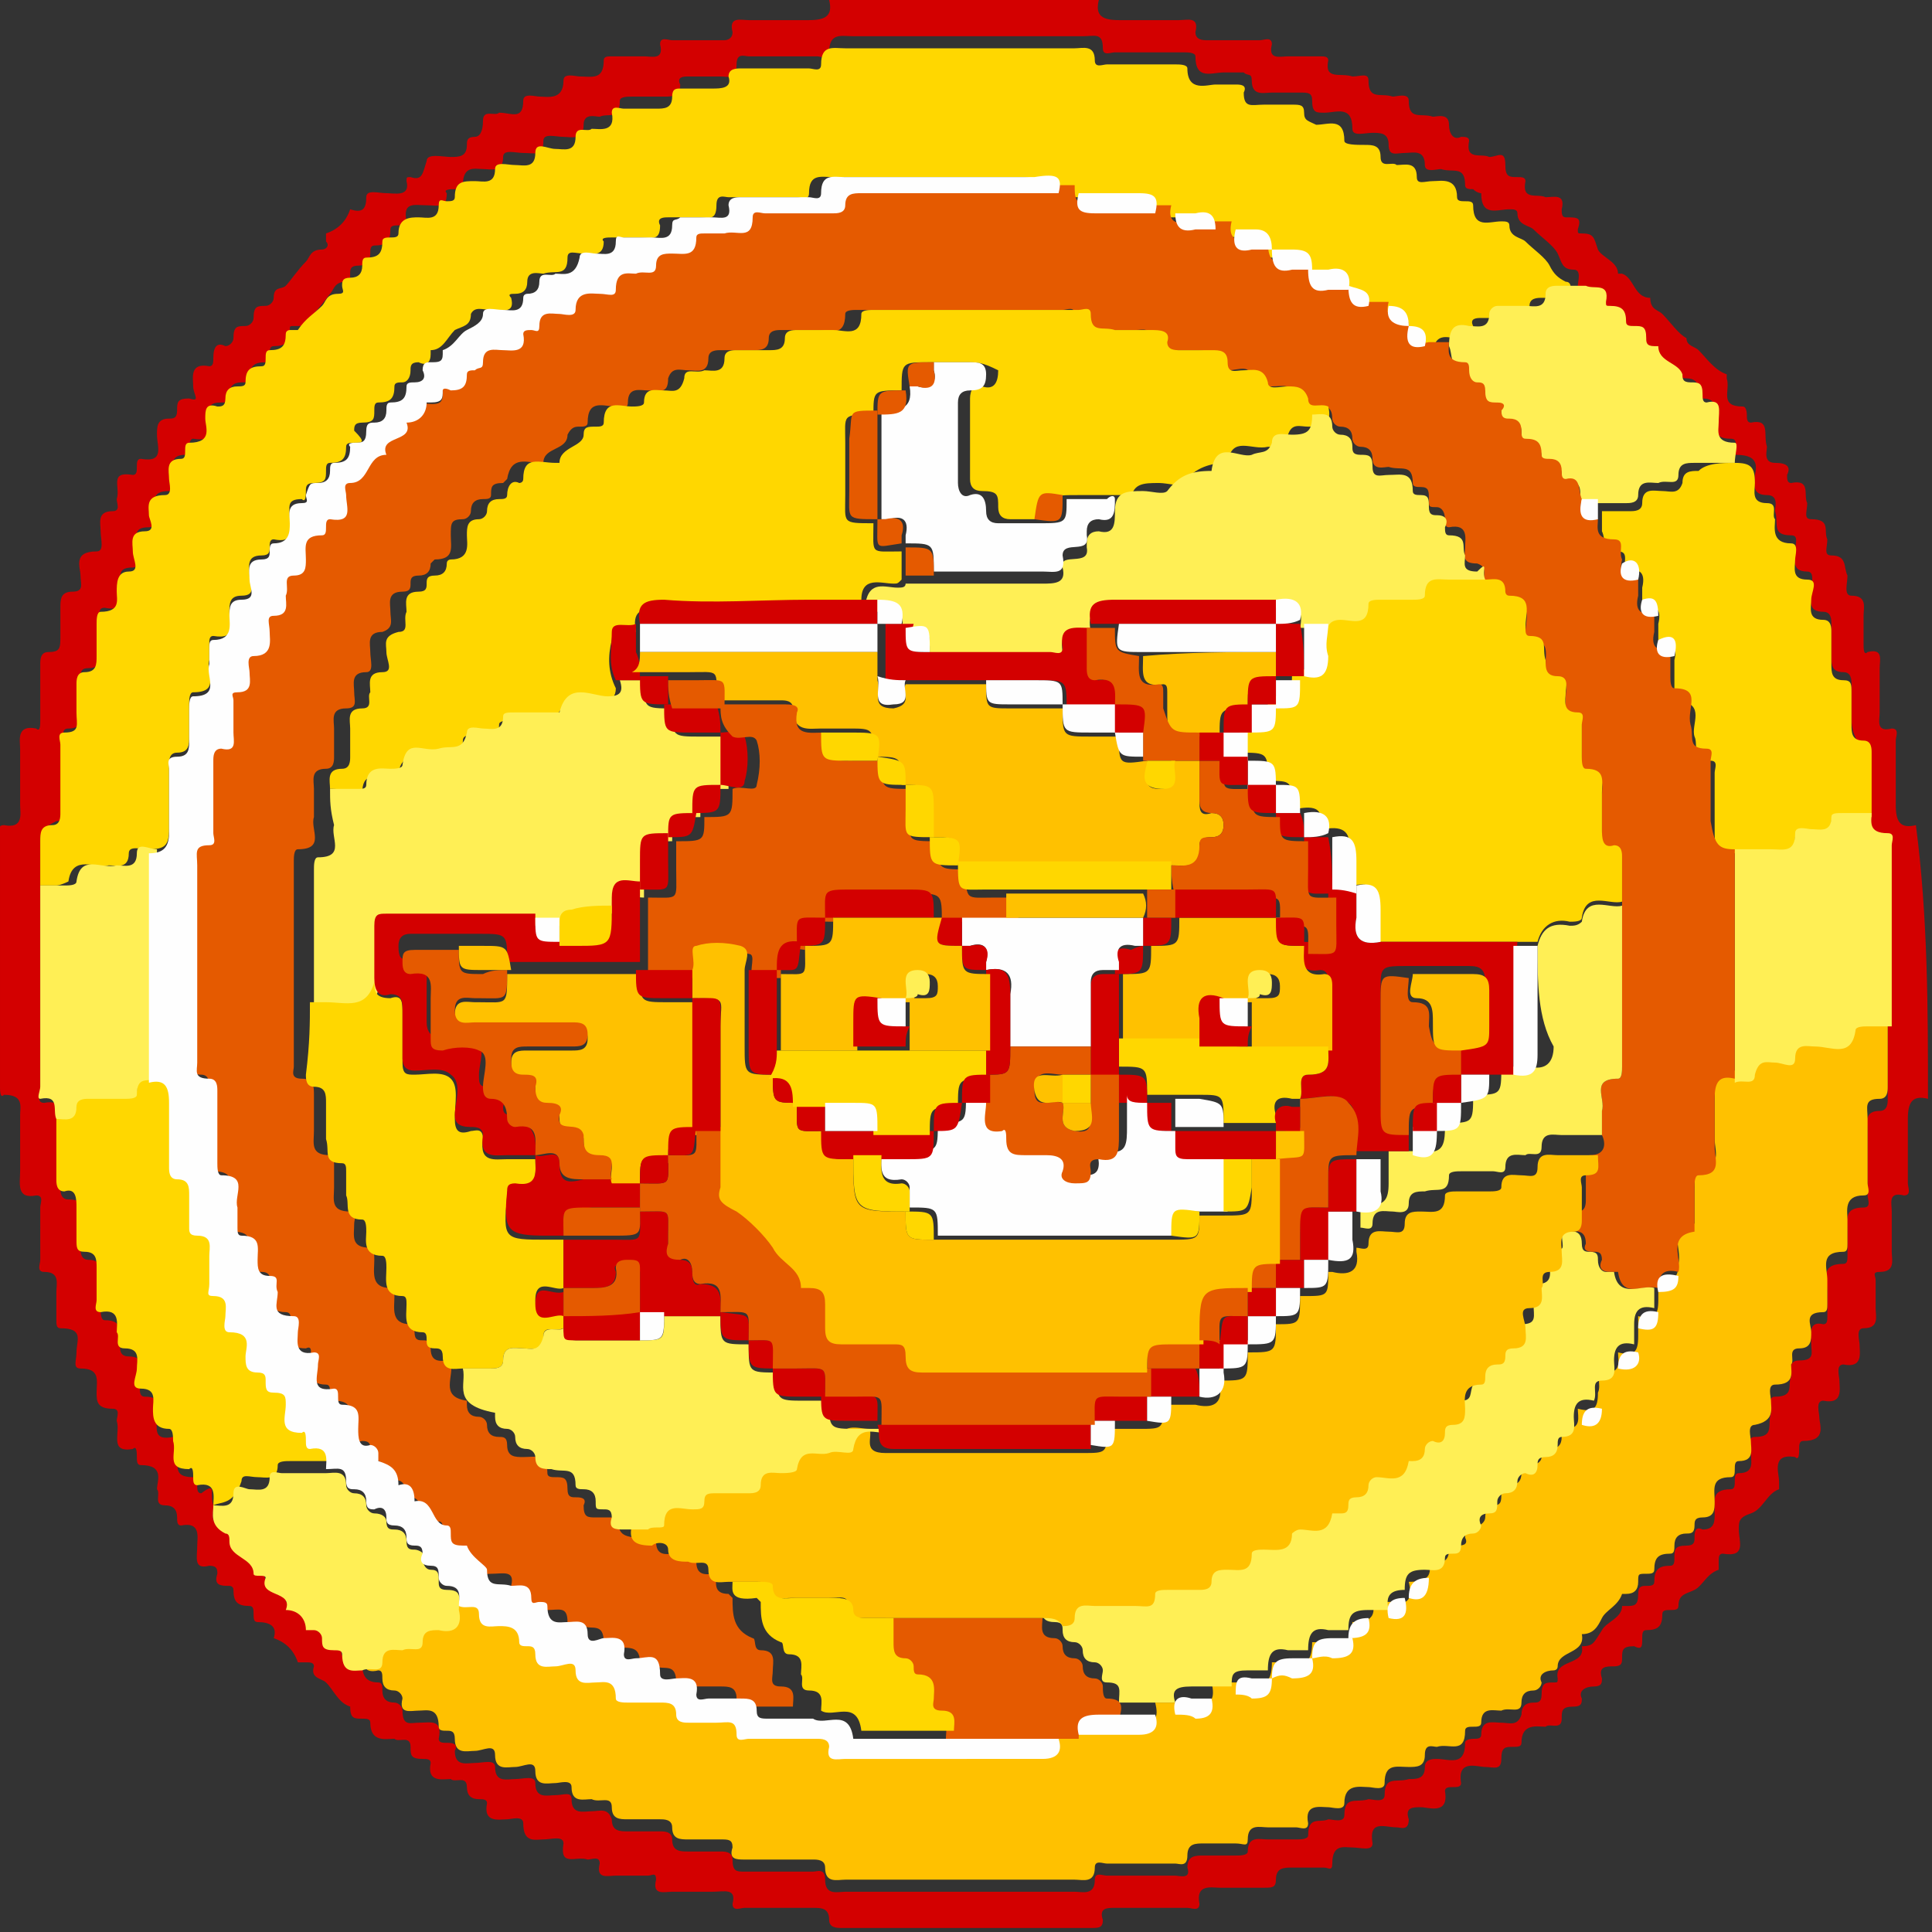
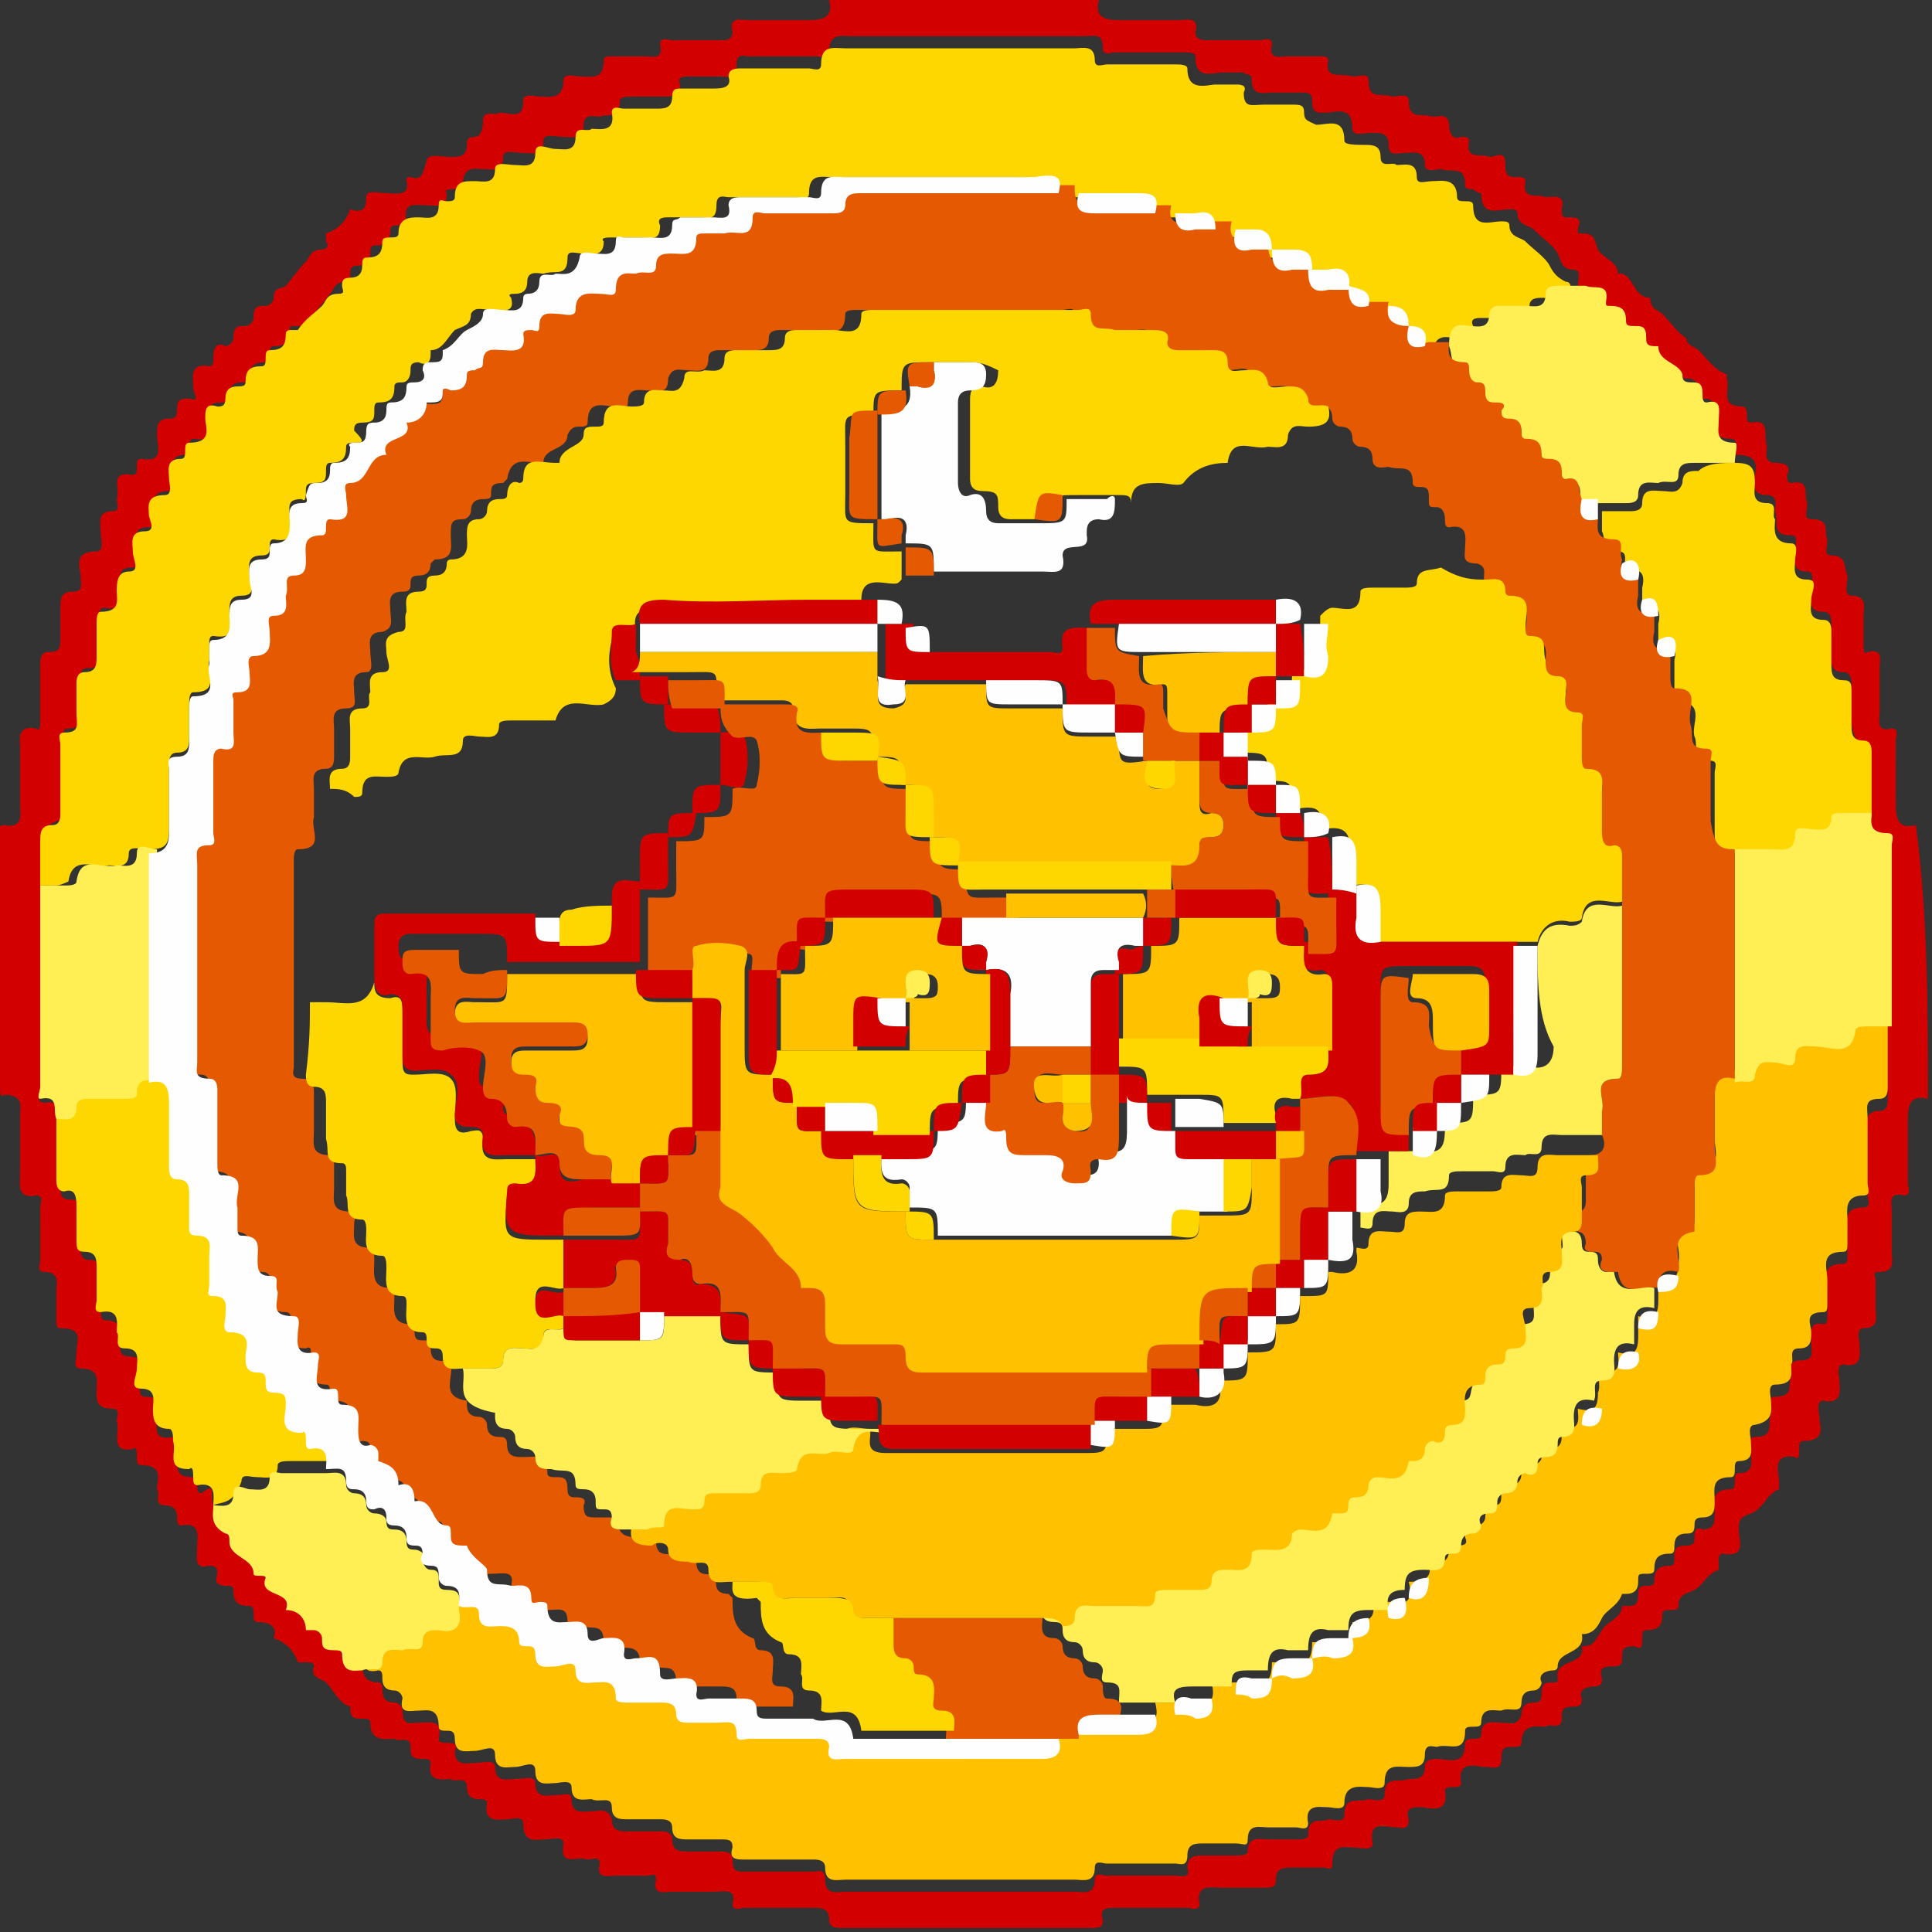
<svg xmlns="http://www.w3.org/2000/svg" width="48" height="48" fill="none">
  <rect width="100%" height="100%" fill="#333333" stroke="none" />
  <g clip-path="url(#a)">
    <path fill="#D30000" d="M47.9 27.3c-.4-.1-.5.1-.5.5v1.6c0 .1.1.3-.1.3-.4-.1-.3.2-.3.4v1c0 .2.1.5-.3.5-.2 0-.1.1-.1.2v.7c0 .2.1.5-.3.5-.2 0-.1.3-.1.4 0 .2.1.6-.4.5-.2 0-.1.3-.1.4 0 .2.1.6-.4.5-.2 0-.1.3-.1.4 0 .2.2.6-.4.6-.1 0-.1.1-.1.2s0 .3-.1.2c-.6-.1-.4.4-.4.6v.2c-.3.1-.4.5-.7.6-.3.1-.3.2-.3.4 0 .3.2.7-.4.6-.1 0-.1.1-.1.2v.2c-.3.1-.4.4-.6.5-.2.1-.4.1-.4.4 0 .1-.1.1-.2.1s-.2 0-.2.1c0 .3-.1.4-.4.4-.1 0-.1.1-.1.2 0 .2 0 .3-.2.2-.3 0-.3.1-.3.3 0 .1 0 .2-.2.2s-.4 0-.3.3c0 .1 0 .2-.2.2s-.4.1-.3.3c0 .1 0 .2-.2.2-.3 0-.3.1-.3.3 0 .3-.3.1-.4.2-.2 0-.6-.1-.6.4 0 .1-.1.1-.2.1-.2 0-.3 0-.3.3s-.2.2-.4.2-.7-.2-.6.4c0 .1-.1.1-.2.1s-.2 0-.2.1c.1.6-.4.4-.6.4-.2 0-.4 0-.3.3 0 .3-.2.2-.3.2-.3 0-.7-.2-.6.4 0 .2-.3.1-.5.1s-.5-.1-.5.4c0 .2-.1.1-.2.1h-.8c-.2 0-.4 0-.4.3 0 .2-.1.2-.3.2h-1.1c-.2 0-.6-.1-.5.4 0 .2-.2.1-.3.1h-1.8c-.2 0-.4 0-.3.3 0 .2-.1.2-.3.2h-6.2c-.1 0-.3 0-.3-.2 0-.3-.2-.3-.4-.3h-1.7c-.1 0-.3.1-.3-.1.1-.4-.2-.3-.5-.3h-1c-.2 0-.5.1-.4-.3 0-.2-.1-.1-.2-.1h-.8c-.2 0-.5.1-.4-.3 0-.2-.2-.1-.3-.1-.3-.1-.7.2-.6-.4 0-.2-.3-.1-.5-.1s-.5.1-.5-.4c0-.2-.3-.1-.4-.1-.2 0-.6.1-.5-.4 0-.1-.1-.1-.2-.1-.2 0-.3-.1-.3-.3 0-.3-.3-.1-.4-.2-.2 0-.6.1-.5-.4 0-.1-.1-.1-.2-.1-.3 0-.3-.1-.3-.3 0-.3-.3-.1-.4-.2-.2 0-.6.1-.6-.4 0-.1-.1-.1-.2-.1-.2 0-.3 0-.3-.3-.3-.1-.4-.4-.6-.6-.1-.1-.4-.1-.3-.4 0-.1-.1-.1-.2-.1h-.2c-.1-.3-.3-.5-.6-.6.1-.3-.1-.4-.4-.4-.1 0-.1-.1-.1-.2s0-.2-.1-.2c-.3 0-.4-.1-.4-.4 0-.1-.1-.1-.1-.1-.2 0-.4 0-.3-.3 0-.1 0-.2-.2-.2-.4.1-.3-.2-.3-.5 0-.2.1-.6-.4-.5-.1 0-.1-.1-.1-.2 0-.2-.1-.3-.3-.3-.3 0-.1-.3-.2-.4 0-.2.2-.6-.4-.6-.1 0-.1-.1-.1-.2s0-.3-.1-.2c-.6.1-.3-.4-.4-.7 0-.1.1-.3-.1-.3-.4 0-.4-.2-.4-.4 0-.3.1-.6-.4-.6-.2 0-.1-.2-.1-.4 0-.3.2-.6-.4-.6-.1 0-.1-.1-.1-.2v-.7c0-.2.1-.5-.3-.5-.2 0-.1-.2-.1-.3V30c0-.1.1-.3-.1-.3-.5.1-.4-.3-.4-.6v-1.4c0-.2.1-.5-.4-.5-.1.1-.1-.1-.1-.2v-6.2c0-.1-.1-.3.1-.3.5.1.4-.3.4-.5v-1.4c0-.2-.1-.6.4-.5.1.1.1-.1.1-.2v-1.4c0-.1 0-.3.2-.3.3 0 .3-.1.3-.4v-.7c0-.2 0-.4.3-.4s.2-.2.2-.4-.2-.6.4-.6c.2 0 .1-.3.1-.5s-.1-.5.3-.5c.2 0 .1-.2.1-.3.1-.3-.2-.7.4-.6.1 0 .1-.1.1-.2s0-.2.1-.2c.6.1.4-.3.4-.6 0-.2 0-.4.3-.4.1 0 .2 0 .2-.2s0-.3.3-.3c.3.1.1-.1.1-.3 0-.2-.1-.6.4-.5.1 0 .1-.1.1-.2 0-.3.1-.4.3-.3.1 0 .2-.1.2-.2 0-.3.1-.3.3-.3.1 0 .2-.1.2-.2 0-.3.1-.3.3-.3.1 0 .2-.1.2-.2 0-.3.2-.2.3-.3.1-.1.3-.4.5-.6.1-.1.1-.3.4-.3.1 0 .2-.1.1-.2v-.2c.3-.1.5-.3.6-.6.3.1.4 0 .4-.3 0-.2.3-.1.5-.1s.6.1.5-.3c0-.1 0-.1.1-.1.3.1.3-.1.4-.4 0-.2.4-.1.6-.1.2 0 .4 0 .4-.3 0-.1 0-.2.2-.2.1 0 .2-.1.2-.4 0-.3.3-.1.4-.2.3 0 .6.2.6-.3 0-.2.3-.1.4-.1.2 0 .6.1.6-.4 0-.2.3-.1.4-.1.3 0 .6.1.6-.4 0-.1.1-.1.2-.1h.8c.2 0 .5.1.4-.3 0-.2.2-.1.3-.1H18s.2 0 .2-.2c-.1-.4.2-.3.4-.3h1.5c.4 0 .6-.1.5-.5h6.7c-.1.4.1.5.5.5h1.5c.2 0 .5-.1.4.3 0 .2.2.2.3.2h1.3c.1 0 .3-.1.3.1-.1.4.2.3.4.3h.8c.1 0 .2 0 .2.1-.1.5.3.3.6.4.2 0 .4-.1.4.1 0 .5.3.3.6.4.1 0 .4-.1.4.1 0 .5.3.3.6.4.1 0 .4-.1.4.2 0 .2.1.4.3.3.1 0 .2 0 .2.1-.1.5.3.3.5.4.2 0 .4-.2.4.2 0 .3.1.3.3.3.1 0 .2 0 .2.1-.1.5.3.3.5.4.2 0 .5-.1.4.3 0 .1 0 .2.1.2.3 0 .4 0 .3.3 0 .1 0 .1.1.1.3 0 .3.1.4.4.1.2.5.3.5.6h.1c.3.1.3.6.7.6 0 .3.2.3.3.4.2.2.4.5.6.6 0 .2.2.2.3.3.2.2.4.5.7.6v.1c.1.3-.2.7.4.7.1 0 .1.2.1.2 0 .1 0 .2.1.2.5-.1.3.3.4.6 0 .1-.1.4.2.4.3 0 .4.1.3.3 0 .1 0 .2.1.2.5-.1.3.3.4.5 0 .2-.1.4.1.4.5 0 .3.3.4.5 0 .2-.1.4.1.4.4 0 .3.3.4.5 0 .2-.1.5.1.5.4 0 .3.3.3.5v.7c0 .1 0 .3.1.2.4-.1.3.2.3.4v1.1c0 .2-.1.5.3.4.2 0 .1.2.1.3V20c0 .4.1.6.5.5.3 2.3.3 4.6.3 6.8ZM5.3 37.4c0 .3-.1.5.3.5.1 0 .1.1.1.2 0 .4.6.3.6.8 0 0 .3 0 .3.1-.2.5.7.3.5.8.3 0 .5.2.5.5h.2c.1 0 .2 0 .2.2s.1.4.3.3c.1 0 .2 0 .2.1-.1.4.2.3.5.4 0 .2 0 .5.4.5.1 0 .1.1.1.2 0 .2.1.3.3.3.1 0 .2.1.2.2 0 .4.2.3.4.3.3 0 .6-.1.5.4 0 .1.1.1.2.1s.3 0 .2.2c0 .4.3.3.5.3s.5-.1.5.1c0 .4.3.3.5.3s.5-.1.5.1c0 .4.3.3.5.3s.4-.1.4.1c0 .4.3.3.5.3s.4-.1.5.2c0 .3.2.3.4.3h.8c.1 0 .3 0 .3.2 0 .3.2.3.4.3h.8c.1 0 .3 0 .3.2 0 .3.1.3.3.3h1.7c.1 0 .3-.1.3.2 0 .4.3.3.5.3h5.7c.2 0 .5.1.5-.3 0-.2.2-.1.3-.1h1.7c.1 0 .4.1.3-.2 0-.3.2-.3.4-.3h.8c.1 0 .3 0 .3-.1 0-.4.3-.3.5-.3h.7c.1 0 .3 0 .3-.1 0-.5.3-.3.5-.4.1 0 .4.1.4-.1 0-.5.3-.3.6-.4.1 0 .4.1.4-.1 0-.5.3-.3.6-.4.2 0 .4 0 .4-.3 0-.2.2-.2.3-.2.3 0 .7.2.7-.4 0-.1.2-.1.2-.1.1 0 .2 0 .2-.1 0-.4.3-.3.5-.3s.4.1.5-.2c0-.2.1-.3.3-.3.1 0 .2 0 .2-.2 0-.3.1-.3.3-.3.1 0 .1 0 .1-.1-.1-.5.7-.3.6-.8.3 0 .3-.1.5-.4.1-.2.5-.3.5-.6h.1c.2 0 .3 0 .3-.3 0-.2.1-.2.2-.2s.2 0 .2-.1c0-.3.1-.4.4-.4.1 0 .1-.1.1-.2 0-.2 0-.3.3-.3.2 0 .2-.1.2-.2s0-.3.2-.2c.3 0 .3-.2.3-.4 0-.3-.1-.6.4-.6.1 0 .1-.1.1-.2s0-.2.1-.2c.4 0 .3-.3.3-.5s-.1-.4.1-.4c.5 0 .3-.3.4-.6 0-.1-.1-.4.1-.4.5 0 .3-.3.4-.5 0-.1-.1-.4.2-.4.4 0 .3-.2.3-.4s-.1-.6.3-.5c.1 0 .1-.1.1-.2v-.6c0-.3-.2-.7.4-.7.1 0 .1-.1.1-.2v-.6c0-.3-.1-.6.4-.6.2 0 .1-.2.1-.3v-1.6c0-.2-.1-.5.3-.5.2 0 .2-.2.2-.3v-6.1c0-.1.1-.3-.1-.3-.4 0-.3-.3-.4-.5v-1.6c0-.1 0-.3-.2-.3-.2-.3-.2-.5-.2-.7V17c0-.1 0-.3-.2-.3-.3 0-.3-.2-.3-.4v-.8c0-.1 0-.3-.2-.3-.4 0-.3-.3-.3-.5s.1-.5-.1-.5c-.4 0-.3-.3-.3-.5s.1-.4-.1-.4c-.5 0-.3-.3-.4-.6 0-.1.1-.4-.2-.4-.4 0-.3-.3-.3-.5.1-.4-.1-.5-.5-.5 0-.2.1-.4-.1-.4-.5 0-.3-.3-.4-.5 0-.2.1-.5-.3-.5-.1 0-.2-.1-.1-.2 0-.2-.1-.3-.3-.3-.2 0-.2-.1-.2-.2-.1-.2-.6-.2-.7-.6h-.1c-.1 0-.2-.1-.2-.2 0-.2-.1-.3-.3-.3-.1 0-.2 0-.2-.1 0-.3-.1-.4-.4-.4-.1 0-.1-.1-.1-.1.1-.5-.3-.3-.5-.4 0-.1.1-.4-.1-.4-.3 0-.3-.2-.4-.4-.1-.2-.4-.4-.6-.6-.1-.1-.4-.1-.4-.4 0-.1-.1-.1-.2-.1-.3 0-.7.2-.7-.4 0 0-.1 0-.2-.1-.1 0-.2 0-.2-.1 0-.5-.3-.3-.6-.4-.1 0-.4.1-.4-.1 0-.4-.3-.3-.5-.3s-.4.1-.4-.2c0-.3-.2-.3-.4-.3s-.5.1-.5-.1c0-.6-.4-.4-.7-.4-.2 0-.3 0-.3-.3 0-.2-.1-.2-.3-.2h-.7c-.2 0-.5.1-.5-.3 0-.2-.1-.1-.2-.2h-.5c-.3 0-.7.2-.7-.4 0-.1-.2-.1-.3-.1h-1.7c-.1 0-.3.1-.3-.1 0-.4-.2-.3-.5-.3h-5.7c-.3 0-.6-.1-.6.4 0 .2-.2.1-.3.1h-1.7c-.1 0-.3-.1-.3.2 0 .4-.2.3-.4.3h-.8c-.1 0-.3 0-.2.2 0 .3-.2.3-.4.3h-.8c-.1 0-.3 0-.3.1 0 .5-.3.3-.5.4-.1 0-.4-.1-.4.2 0 .4-.3.3-.5.3s-.5-.1-.5.1c0 .4-.2.3-.5.3-.2 0-.5-.1-.5.1 0 .4-.3.3-.5.3s-.5-.1-.5.4c0 .1-.1.1-.2.1s-.3 0-.2.1c0 .4-.2.3-.5.3s-.6-.1-.5.4c0 .1-.1.1-.2.1s-.2 0-.2.1c0 .3-.1.4-.4.4-.1 0-.1.1-.1.2 0 .2-.1.3-.3.3-.2 0-.2.1-.2.2s0 .3-.1.2c-.3 0-.3.2-.4.3-.3.4-.5.6-.7.8h-.2c-.1 0-.1 0-.1.1 0 .3-.1.4-.4.4-.1 0-.1.1-.1.2s0 .2-.1.2c-.3 0-.4.1-.4.4 0 .1-.1.1-.2.1-.2 0-.3.1-.3.3 0 .2-.1.2-.2.2-.3 0-.3.1-.3.3 0 .3.2.7-.4.6-.1 0-.1.2-.1.2 0 .1 0 .2-.1.2-.4 0-.3.3-.3.5s.1.4-.1.4c-.5 0-.3.3-.4.5 0 .2.1.4-.1.4-.4 0-.3.2-.3.5 0 .2.1.5-.1.5-.4 0-.3.2-.3.5s.1.6-.4.5c-.2 0-.1.2-.1.3v.8c0 .2 0 .4-.3.4-.2 0-.2.1-.2.3v.7c0 .2.1.5-.3.5-.2 0-.1.2-.1.3v1.7c0 .1.1.3-.2.3-.4.2-.4.3-.4.6v6.1c0 .1-.1.3.1.3.5-.1.3.3.4.5v1.6c0 .1 0 .3.2.3.4 0 .3.2.3.4v.8c0 .1 0 .3.2.3.3 0 .3.2.3.4v.8c0 .1 0 .3.1.3.5 0 .3.3.4.5 0 .1-.1.4.2.4.4 0 .3.3.3.5s-.1.5.1.5c.4 0 .3.2.3.5s-.1.6.4.5c.2 0 .1.2.1.3.1.3-.2.7.4.7.1 0 .1.2.1.2 0 .1 0 .2.1.2.4-.3.2 0 .3.3Z" />
    <path fill="#FFC100" d="M46.9 25.4V27c0 .1 0 .3-.2.3-.4 0-.3.2-.3.5v1.6c0 .1.1.3-.1.3-.5 0-.4.4-.4.6v.6c0 .1 0 .2-.1.2-.6 0-.4.4-.4.7v.6c0 .1 0 .2-.1.2-.5 0-.3.3-.3.5s0 .4-.3.4-.1.3-.2.4c0 .2.1.5-.4.5-.2 0-.1.3-.1.4 0 .2.1.5-.4.6-.2 0-.1.3-.1.4 0 .2.1.5-.3.5-.1 0-.1.1-.1.2s0 .2-.1.2c-.5 0-.4.3-.4.6 0 .2 0 .4-.3.4-.2 0-.2.1-.2.2 0 .2-.1.2-.2.2-.2 0-.3.1-.3.3 0 .1 0 .2-.1.2-.3 0-.4.1-.4.4 0 .1-.1.1-.2.1-.2 0-.2 0-.2.2s-.1.3-.3.3h-.1c-.1.3-.4.4-.5.6-.1.2-.2.4-.5.4.1.5-.6.4-.6.8 0 .1-.1.1-.1.1-.2 0-.4.1-.3.3 0 .1-.1.2-.2.2-.2 0-.3.1-.3.3 0 .3-.3.1-.5.2-.2 0-.5-.1-.5.3 0 .1-.1.1-.2.1s-.2 0-.2.1c0 .6-.4.3-.7.4-.1 0-.3-.1-.3.2 0 .3-.2.3-.4.3-.3 0-.6-.1-.6.4 0 .2-.3.1-.4.1-.2 0-.6-.1-.6.4 0 .2-.3.1-.4.1-.2 0-.6-.1-.5.4 0 .2-.2.1-.3.1h-.7c-.2 0-.5-.1-.5.3 0 .2-.1.1-.3.1h-.8c-.2 0-.4 0-.4.3s-.2.2-.3.2h-1.7c-.1 0-.3-.1-.3.1 0 .4-.3.3-.5.3H21c-.2 0-.5.1-.5-.3 0-.2-.2-.2-.3-.2h-1.7c-.2 0-.4 0-.3-.3 0-.2-.1-.2-.3-.2h-.8c-.2 0-.4 0-.4-.3 0-.2-.2-.2-.3-.2h-.8c-.2 0-.4 0-.4-.3s-.3-.1-.5-.2c-.2 0-.5.1-.5-.3 0-.2-.3-.1-.4-.1-.2 0-.5.1-.5-.3 0-.3-.3-.1-.5-.1s-.5.1-.5-.3c0-.3-.3-.1-.5-.1s-.5.1-.5-.3c0-.2-.1-.2-.2-.2s-.2 0-.2-.1c0-.5-.3-.4-.5-.4s-.5.1-.4-.3c0-.1-.1-.2-.2-.2-.2 0-.3-.1-.3-.3 0-.1 0-.2-.1-.2-.4.1-.4-.2-.4-.5.2-.1.5.1.5-.2 0-.4.3-.3.5-.3s.4.1.5-.2c0-.3.2-.3.4-.3.4.1.6-.1.5-.5.2.1.5-.1.5.2 0 .4.2.3.5.3s.6-.1.5.4c0 .1.1.1.2.1s.3 0 .2.2c0 .4.2.3.5.3.2 0 .5-.1.5.1 0 .4.2.3.5.3s.6-.1.5.4c0 .2.2.1.3.1h.8c.2 0 .4 0 .4.3 0 .2.1.2.3.2h.7c.2 0 .5-.1.5.3 0 .2.2.1.3.1h1.7c.1 0 .3-.1.3.2 0 .4.2.3.4.3h4.9c.4 0 .5-.1.4-.5h2c.4 0 .5-.1.4-.5h1c.4.1.5-.1.4-.5h1c.4.1.5-.1.5-.5h.5c.4.1.5-.1.5-.5h.5c.4.1.5-.1.5-.5.4 0 .6-.1.5-.5h.5c.4.1.5-.1.4-.5.4 0 .6-.1.5-.5.2 0 .5.1.5-.3 0-.1.1-.1.2-.1s.3 0 .2-.2c0-.2.1-.3.3-.3.1 0 .2-.1.2-.2 0-.2.1-.3.2-.3.2 0 .2-.1.2-.3 0-.1.1-.2.2-.2.2 0 .3-.1.3-.3 0-.1.1-.2.2-.2.2 0 .3-.1.3-.2 0-.2.1-.2.2-.2.2 0 .3-.1.3-.3 0-.1 0-.2.1-.2.4 0 .3-.3.3-.5.4.1.5 0 .5-.4.1-.2-.1-.5.2-.5.4 0 .3-.3.3-.5.4.1.5 0 .5-.4v-.5c.4.1.5 0 .5-.4v-.5c.4.1.5-.1.5-.4.1-.4-.3-.9.4-1v-1.1c0-.1 0-.3.1-.3.6 0 .4-.4.4-.7v-1.2c0-.4.1-.6.5-.5.2 0 .4.1.5-.2 0-.4.2-.3.5-.3.2 0 .5.1.5-.1 0-.4.3-.3.5-.3.4-.1.9.3 1-.4 0 0 .2-.1.3-.1.1.2.3.2.5.2Z" />
    <path fill="gold" d="M1 22v-1.1c0-.2 0-.4.3-.4.2 0 .2-.2.2-.3v-1.7c0-.1-.1-.3.1-.3.4 0 .3-.2.3-.5V17c0-.1 0-.3.2-.3.3 0 .3-.2.3-.4v-.8c0-.1 0-.3.1-.3.5 0 .4-.3.4-.5s0-.5.3-.5.1-.3.1-.5-.1-.5.3-.5c.3 0 .1-.3.1-.4 0-.2-.1-.5.4-.5.2 0 .1-.3.1-.4 0-.2-.1-.5.3-.5.1 0 .1-.1.1-.2s0-.2.1-.2c.6 0 .4-.4.4-.6 0-.2 0-.4.3-.3.1 0 .2 0 .2-.2s.1-.3.3-.3c.1 0 .2 0 .2-.1 0-.3.1-.4.4-.4.1 0 .1-.1.1-.2s0-.2.1-.2c.3 0 .4-.1.4-.4 0-.1.1-.1.1-.1h.2c.2-.3.4-.4.6-.6.1-.1.1-.3.4-.3.2 0 .1-.1.1-.2s0-.2.2-.2.3-.1.3-.3c0-.1 0-.2.1-.2.3 0 .4-.1.4-.4 0-.1.1-.1.2-.1s.2 0 .2-.1c0-.4.3-.4.5-.4s.5.1.5-.3c0-.2.1-.1.2-.1s.2 0 .2-.1c0-.4.2-.4.5-.4.2 0 .5.1.5-.3 0-.2.3-.1.5-.1s.5.1.5-.3c0-.3.3-.1.5-.1s.5.1.5-.3c0-.3.3-.1.4-.2.2 0 .6.1.5-.4 0-.2.2-.1.3-.1h.8c.2 0 .4 0 .4-.3 0-.2.1-.2.2-.2h.8c.2 0 .5 0 .4-.3 0-.2.2-.2.3-.2h1.7c.1 0 .3.1.3-.1 0-.5.3-.4.6-.4h5.7c.2 0 .5-.1.5.3 0 .2.2.1.3.1h1.7c.1 0 .3 0 .3.1 0 .6.5.4.7.4h.5c.1 0 .3 0 .2.2 0 .4.2.3.5.3h.7c.2 0 .3 0 .3.2s.1.2.3.3c.3 0 .7-.2.7.4 0 .1.3.1.5.1s.4 0 .4.3.3.1.4.2c.2 0 .5-.1.5.3 0 .2.2.1.4.1s.6-.1.6.4c0 .1.1.1.2.1s.2 0 .2.1c0 .6.4.4.7.4.1 0 .2 0 .2.1 0 .3.3.3.4.4.2.2.5.4.6.6.1.2.2.3.4.4.2 0 .1.3.1.4h-.7c-.1 0-.3 0-.3.2 0 .4-.3.3-.5.3h-.7c-.1 0-.3 0-.2.2 0 .4-.3.3-.5.3-.4-.1-.5.1-.5.5h-.5c.1-.4-.1-.5-.5-.5 0-.3-.1-.6-.5-.5h-.5c.1-.4-.1-.5-.5-.5 0-.4-.1-.6-.5-.5h-.5c0-.4-.1-.6-.5-.5h-.5c0-.4-.1-.6-.5-.5h-1c.1-.3 0-.5-.4-.5h-1c.1-.3 0-.5-.4-.5h-2c.1-.3 0-.5-.4-.5h-4.7c-.3 0-.6-.1-.6.4 0 .2-.2.1-.3.1h-1.7c-.1 0-.3-.1-.3.2 0 .4-.2.3-.4.3h-.8c-.1 0-.3 0-.2.2 0 .4-.2.3-.5.3h-.7c-.1 0-.3 0-.2.1 0 .4-.3.3-.5.3s-.4-.1-.4.1c0 .5-.3.3-.6.4-.1 0-.4-.1-.4.2 0 .2-.1.3-.3.3-.1 0-.2 0-.1.1.1.4-.2.3-.5.3-.2 0-.4-.1-.5.1 0 .3-.2.3-.4.4-.2.2-.3.5-.6.5v.1c0 .2-.1.3-.3.2-.2 0-.2.1-.2.2 0 .2-.1.3-.2.3s-.2 0-.2.1c0 .3-.1.4-.4.4-.1 0-.1.1-.1.2 0 .2 0 .3-.3.3-.2 0-.2.1-.2.2.3.3.2.3 0 .3-.1 0-.2 0-.2.1 0 .3-.1.4-.4.4-.1 0-.1.1-.1.2 0 .2 0 .3-.3.3-.2 0-.2.1-.2.2s0 .3-.1.2c-.4 0-.3.2-.3.5s.1.6-.4.5c-.1 0-.1.1-.1.2s0 .2-.2.2c-.4 0-.3.3-.3.5s.2.5-.2.5c-.3 0-.3.2-.3.4 0 .3.2.7-.4.6-.1 0-.1.1-.1.2v.4c-.1.3.3.8-.4.8-.1 0-.1.2-.1.3v.8c0 .2 0 .4-.3.4-.2 0-.2.2-.2.3v1.6c0 .4-.1.5-.5.5-.2 0-.5-.1-.5.1 0 .4-.3.3-.5.3-.3.1-.9-.3-1 .4 0 0-.2.1-.3.1H1ZM43.1 11.5c.4 0 .5.1.5.5 0 .2-.1.5.3.5.3 0 .1.3.2.4 0 .2-.1.6.4.6.2 0 .1.3.1.4 0 .2-.1.5.3.5.3 0 .1.3.1.5s-.1.5.3.5c.2 0 .2.2.2.3v.8c0 .2 0 .4.3.4.2 0 .2.1.2.3v.8c0 .2 0 .4.3.4.2 0 .2.2.2.3v1.6h-.7c-.1 0-.3 0-.3.1 0 .4-.3.3-.5.3-.1 0-.4-.1-.4.1 0 .5-.4.3-.6.4h-.9c-.4 0-.5-.1-.5-.5v-1.5c0-.1.1-.3-.1-.3-.5 0-.3-.4-.4-.6-.1-.3.3-.8-.4-.9-.1 0-.1-.2-.1-.3v-.7c.1-.4-.1-.5-.4-.4v-.5c.1-.4-.1-.5-.4-.4v-.5c.1-.4-.1-.5-.4-.4-.1-.2.1-.5-.2-.5-.4 0-.3-.3-.4-.5v-.5h.7c.1 0 .3 0 .3-.2 0-.4.3-.3.5-.3s.4.1.5-.2c0-.3.2-.3.4-.3.2-.2.6-.2.9-.2ZM5.3 37.4c0-.2.1-.6-.4-.5-.1 0-.1-.1-.1-.2s0-.3-.1-.2c-.6 0-.3-.4-.4-.7 0-.1 0-.3-.1-.3-.4 0-.4-.3-.4-.5s.1-.5-.3-.5c-.3 0-.1-.3-.1-.5s.1-.5-.3-.5c-.3 0-.1-.3-.2-.4 0-.2.1-.6-.4-.5-.2 0-.1-.2-.1-.3v-.8c0-.2 0-.4-.3-.4-.2 0-.2-.1-.2-.3V30c0-.2 0-.5-.3-.4-.2 0-.2-.2-.2-.3v-1.6c.2 0 .5.1.5-.3 0-.2.2-.2.3-.2h.9c.1 0 .3 0 .3-.1 0-.4.3-.3.5-.4.4-.1.5.1.5.5v1.6c0 .1-.1.3.2.3.3 0 .3.2.3.4v.8c0 .1 0 .3.2.2.4 0 .3.2.3.5v.7c0 .1 0 .3.1.3.4 0 .3.3.3.5s-.1.4.1.4c.5 0 .3.3.4.6 0 .2 0 .4.3.4.1 0 .2.1.2.2 0 .2 0 .3.2.3s.2.1.3.3c0 .3-.2.7.4.7.1 0 .1.2.1.2 0 .1 0 .2.1.2.4-.1.3.3.4.5H7.2c-.1 0-.3 0-.3.1 0 .4-.3.3-.5.3s-.4-.1-.4.1c-.2.6-.5.5-.7.6Z" />
    <path fill="#FFEF55" d="M43.1 11.5h-1c-.2 0-.4 0-.4.3s-.3.1-.5.2c-.2 0-.5-.1-.5.3 0 .2-.2.2-.3.2h-1.1c-.1-.2.1-.6-.4-.5-.1 0-.1-.1-.1-.2 0-.2-.1-.3-.3-.3-.1 0-.2 0-.2-.1 0-.3-.1-.4-.4-.4-.1 0-.1-.1-.1-.2 0-.2 0-.3-.3-.3-.2 0-.2-.1-.2-.2s0-.2-.1-.2c-.2 0-.4-.1-.3-.3 0-.2-.1-.2-.2-.2-.2 0-.3-.1-.2-.3 0-.1 0-.2-.1-.2-.4.1-.3-.3-.4-.5 0-.4.1-.6.5-.5.2 0 .5.1.5-.3 0-.1.1-.2.2-.2h.7c.2 0 .5.1.5-.3 0-.2.2-.2.3-.2h.7c.2.1.6-.1.5.4 0 .1 0 .1.1.1.3 0 .4.1.4.4 0 .1.1.1.2.1.2 0 .3 0 .3.3 0 .1 0 .2.2.2h.1c0 .4.5.4.6.7 0 .1 0 .2.2.2s.3 0 .3.3c0 .1 0 .2.1.2.4-.1.3.2.3.5 0 .2-.1.5.4.5.1 0 0 .3 0 .5ZM43.1 21.1h.9c.3 0 .6.1.6-.4 0-.2.3-.1.4-.1.2 0 .5.1.5-.3 0-.1.1-.1.3-.1h.7c0 .2-.1.5.4.5.2 0 .1.2.1.3v4.5h-.6c-.1 0-.3 0-.3.1-.1.7-.6.4-1 .4-.2 0-.5-.1-.5.3 0 .3-.3.1-.5.1s-.4-.1-.5.3c0 .3-.3.1-.5.2v-5.8ZM3.9 26.8c-.2.1-.5-.1-.5.4 0 .1-.2.1-.3.1h-.9c-.1 0-.3 0-.3.2 0 .4-.3.3-.5.3-.1-.2.1-.6-.4-.5-.1 0 0-.2 0-.3v-5h.6c.1 0 .3 0 .3-.1.1-.7.6-.3 1-.4.2 0 .5.1.5-.3 0-.3.3-.1.5-.1v5.7ZM5.3 37.4c.2 0 .5.1.5-.3 0-.3.3-.1.4-.1.2 0 .5.1.5-.3 0-.2.2-.1.3-.1h1.1c.2 0 .5-.1.5.3 0 .1.1.2.2.2.2 0 .3.1.3.3 0 .1.1.2.2.2.2 0 .3.1.3.2 0 .2.1.2.2.2.2 0 .3.1.3.3 0 .2.1.2.2.2s.3.1.2.2c0 .2.1.3.2.3.2 0 .2.1.2.3 0 .1 0 .2.2.2.4 0 .3.2.3.5.1.4-.1.6-.5.5-.2 0-.4 0-.4.3s-.3.1-.5.2c-.2 0-.5-.1-.5.3 0 .3-.3.1-.5.2-.2 0-.5.1-.5-.4 0-.1-.1-.1-.2-.1-.3 0-.3-.1-.3-.3 0-.1-.1-.2-.2-.2h-.2c0-.3-.2-.5-.5-.5.2-.5-.7-.3-.5-.8 0-.1-.3 0-.3-.1 0-.4-.6-.4-.6-.8 0-.1 0-.2-.1-.2-.4-.2-.3-.5-.3-.7Z" />
    <path fill="#E55A00" d="M43.1 21.1v5.7c-.4-.1-.5.1-.5.5v1.2c0 .3.2.7-.4.7-.1 0-.1.2-.1.3v1.1c-.7.1-.3.7-.4 1-.4-.1-.5.1-.5.4-.4-.1-.9.3-1-.4H40c-.2 0-.3-.1-.2-.3 0-.2-.1-.2-.2-.2s-.3 0-.2-.2c0-.4-.3-.3-.5-.3 0-.2-.1-.5.3-.5.2 0 .2-.2.2-.3V29c0-.1 0-.3.1-.3.4 0 .4-.3.3-.5v-.6c.1-.3-.3-.8.4-.8.1 0 .1-.2.1-.3v-5.1c0-.1 0-.3-.2-.3-.4 0-.3-.2-.3-.4v-.9c0-.3.1-.6-.4-.6-.1 0-.1-.2-.1-.3v-.8c0-.1 0-.3-.1-.3-.4 0-.3-.3-.3-.5s.1-.4-.2-.4c-.3 0-.3-.2-.3-.4 0-.3.1-.6-.4-.6-.1 0-.1-.1-.1-.2 0-.3.2-.7-.4-.8l-.1-.1c0-.4-.3-.3-.5-.3-.1-.2.1-.4-.2-.5-.4 0-.3-.2-.3-.4s.1-.6-.4-.5c-.1 0-.1-.1-.1-.2 0-.2-.1-.3-.2-.3-.2 0-.2 0-.2-.2s0-.3-.2-.3c-.1 0-.2 0-.2-.1 0-.5-.3-.3-.6-.4-.1 0-.4.1-.4-.2 0-.2-.1-.3-.3-.3-.1 0-.2-.1-.2-.2 0-.2-.1-.3-.3-.3-.1 0-.2-.1-.2-.2 0-.4-.3-.3-.5-.3-.2-.1-.5.1-.5-.2 0-.4-.2-.3-.5-.3-.2 0-.5.1-.5-.1 0-.5-.3-.3-.6-.3-.2 0-.4.1-.4-.2 0-.3-.2-.3-.4-.3h-.8c-.1 0-.3 0-.3-.2 0-.4-.2-.3-.4-.3h-.9c-.3 0-.6.1-.6-.4 0-.2-.2-.1-.3-.1h-5.1c-.1 0-.3 0-.3.1 0 .6-.4.4-.7.4h-.9c-.1 0-.3 0-.3.2 0 .3-.2.3-.4.3h-.8c-.1 0-.3 0-.3.2 0 .4-.3.3-.5.3s-.4-.1-.5.2c0 .4-.2.3-.5.3-.2 0-.5-.1-.5.3 0 .2-.2.1-.3.1-.3 0-.7-.2-.7.4 0 .1-.1.1-.2.1s-.2 0-.3.2c0 .4-.6.3-.6.7h-.1c-.3 0-.7-.2-.8.4l-.1.1c-.3 0-.3.1-.3.3 0 .1-.1.1-.2.1-.2 0-.3.1-.3.3 0 .1-.1.2-.2.2-.3 0-.3.1-.3.4 0 .3.1.6-.4.6l-.1.1c0 .2-.1.3-.3.3-.2 0-.2.1-.2.2s0 .2-.2.2c-.4 0-.3.3-.3.5s.1.4-.2.5c-.4 0-.3.3-.3.5s.1.5-.1.5c-.4 0-.3.3-.3.5s.1.4-.2.4c-.4 0-.3.3-.3.5v.7c0 .1 0 .3-.2.3-.4 0-.3.3-.3.5v.7c-.1.3.3.8-.4.8-.1 0-.1.2-.1.3v5.1c0 .1-.1.3.2.3.3 0 .3.2.3.4v.9c0 .3-.1.6.4.6.1 0 .1.1.1.2v.6c0 .3-.1.6.4.6.2 0 .1.2.1.3 0 .3-.1.6.4.6.1 0 .1.2.1.3 0 .3-.1.7.4.7.1 0 .1.2.1.2 0 .3-.1.7.4.7 0 0 .1.1.1.2 0 .2.1.2.2.2s.2 0 .2.2c0 .4.3.3.5.3.1.4-.3.9.4 1v.1c0 .2.1.3.3.3.1 0 .2.1.2.2 0 .2.1.3.3.3.1 0 .2 0 .2.2 0 .3.2.3.4.3.3 0 .6-.1.6.4 0 .1.1.1.2.1.2 0 .3 0 .3.3 0 .2.1.2.2.2s.3 0 .2.2c0 .3.1.3.3.3h.6c-.1.4.1.5.5.5.1 0 .4-.1.4.1 0 .4.3.3.5.3s.4-.1.5.2c0 .4.3.3.5.3 0 .2-.1.5.3.5l.1.1c0 .4 0 .8.5 1 .1 0 0 .3.2.3.4 0 .3.3.3.5s-.1.4.2.4c.4 0 .3.3.3.5h-1.1c-.1 0-.3 0-.3-.2 0-.3-.2-.3-.4-.3h-.8c-.1 0-.3 0-.3-.1 0-.5-.3-.3-.5-.4-.1 0-.4.1-.4-.1 0-.5-.4-.3-.6-.4-.1 0-.4.1-.3-.1 0-.5-.3-.3-.5-.4-.1 0-.4.1-.4-.1 0-.4-.2-.3-.5-.3s-.6.1-.5-.4c0-.1-.1-.1-.2-.1s-.3 0-.2-.1c.1-.4-.2-.3-.5-.3-.2 0-.5.1-.6-.4 0-.1-.5-.3-.5-.6H11V38c0-.1 0-.2-.1-.2-.5.1-.3-.7-.8-.6 0-.3-.1-.5-.4-.4 0-.3-.2-.5-.5-.6V36c0-.1 0-.2-.2-.2-.4.1-.3-.2-.3-.4 0-.3.1-.6-.4-.6-.1 0-.1-.1-.1-.2s0-.2-.1-.2c-.5 0-.3-.4-.4-.6 0-.1.1-.4-.1-.3-.5 0-.3-.3-.4-.5 0-.1.1-.4-.1-.4-.5 0-.3-.4-.4-.6 0-.1.1-.4-.2-.4-.3 0-.3-.2-.3-.4 0-.3.1-.6-.4-.6-.1 0-.1-.1-.1-.2v-.5c-.1-.3.3-.8-.4-.8-.1 0-.1-.2-.1-.3V27c0-.1 0-.3-.2-.3-.3 0-.3-.2-.3-.4v-4.9c0-.2-.1-.5.3-.5.2 0 .1-.2.1-.3v-1.8c0-.1-.1-.3.2-.3.4 0 .3-.2.3-.4v-.8c0-.1 0-.3.1-.2.4 0 .3-.3.3-.5s-.1-.4.1-.4c.5 0 .3-.3.4-.6 0-.1-.1-.4.1-.4.4 0 .3-.3.3-.5s-.2-.5.2-.5.3-.2.3-.4c0-.3-.1-.6.4-.6.1 0 .1-.1.1-.2s0-.2.1-.2c.5 0 .3-.4.4-.6 0-.1-.1-.4.1-.3.5.1.3-.7.8-.6-.2-.5.7-.3.5-.8.3 0 .5-.2.5-.5h.1c.6.1.6 0 .6-.3 0-.1 0-.2.1-.2.3 0 .4-.1.4-.4 0-.1.1-.1.2-.1s.3 0 .2-.2c-.1-.4.2-.3.5-.3s.6.1.5-.4c0-.1.1-.1.2-.1s.3 0 .2-.1c0-.4.3-.3.5-.3s.4.1.4-.1c0-.5.3-.3.6-.4.1 0 .4.1.4-.1 0-.4.3-.3.5-.4.2 0 .5.2.5-.2s.2-.3.4-.3c.3 0 .6.1.6-.4 0-.1.1-.1.2-.1h.5c.3 0 .7.2.7-.4 0-.1.2-.1.3-.1h1.7c.1 0 .3.1.3-.2 0-.3.2-.3.4-.3h5.4c0 .3 0 .5.4.5h2c-.1.4.1.5.5.4h1c-.1.4.1.5.4.5h.5c0 .4.1.6.5.5h.5c0 .4.1.6.5.5h.5c0 .3.1.6.5.5h.5c-.1.4.1.5.5.5 0 .3.1.6.5.5h.5c0 .2-.1.5.4.5.1 0 .1.1.1.2 0 .2.1.3.2.3s.2 0 .2.2c0 .3.1.3.3.3.2 0 .2.1.1.2 0 .2.1.2.2.2.2 0 .3.1.3.3 0 .1 0 .2.1.2.3 0 .4.1.4.4 0 .1.1.1.2.1.2 0 .3.1.3.3 0 .1 0 .2.1.2.4-.1.3.3.4.5-.1.4.1.5.4.5 0 .2-.1.5.4.5.3 0 .1.3.2.5-.1.4.1.5.4.4v.5c-.1.4.1.5.4.4v.5c-.1.4.1.5.4.4v.7c0 .1 0 .3.1.3.7 0 .3.5.4.9.1.3-.1.6.4.6.2 0 .1.2.1.3v1.5c.1.6.2.7.6.7Z" />
    <path fill="#FEFEFE" d="M26.3 4.8h-4.9c-.2 0-.4 0-.4.3 0 .2-.2.2-.3.2H19c-.1 0-.3-.1-.3.1 0 .6-.4.3-.7.4h-.5c-.1 0-.2 0-.2.1 0 .5-.3.4-.6.4-.2 0-.4 0-.4.3s-.3.1-.5.2c-.2 0-.5-.1-.5.4 0 .2-.2.1-.4.1s-.6-.1-.6.4c0 .2-.3.1-.4.1-.2 0-.5-.1-.5.3 0 .2-.1.1-.2.1s-.2 0-.2.1c.1.5-.3.4-.5.4s-.5-.1-.5.3c0 .2-.1.1-.2.2-.1 0-.2 0-.2.1 0 .3-.1.4-.4.4-.2-.1-.2 0-.2 0 0 .2 0 .3-.3.3h-.1c0 .3-.2.5-.5.5.2.5-.7.3-.5.8-.5 0-.4.7-.9.7-.2 0-.1.2-.1.3 0 .3.2.7-.4.6-.1 0-.1.1-.1.2s0 .2-.1.2c-.5 0-.4.3-.4.6 0 .2 0 .4-.3.4s-.1.3-.2.5c0 .2.1.5-.3.5-.2 0-.1.2-.1.4s.1.6-.4.6c-.2 0-.1.3-.1.4 0 .2.1.5-.3.5-.2 0-.1.1-.1.2v.8c0 .2.1.5-.3.4-.2 0-.2.2-.2.3v1.8c0 .1.1.3-.1.3-.4 0-.3.2-.3.5v4.9c0 .2-.1.4.3.4.2 0 .2.2.2.3v1.8c0 .1 0 .3.1.3.7 0 .3.5.4.8v.5c0 .1 0 .2.1.2.5 0 .4.3.4.6 0 .2 0 .4.3.4s.1.2.2.4c0 .3-.2.6.4.6.2 0 .1.3.1.4 0 .2-.1.6.4.5.2 0 .1.2.1.3 0 .3-.2.7.4.6.1 0 .1.1.1.2s0 .2.1.2c.5 0 .4.3.4.6 0 .2 0 .5.3.4.1 0 .2.1.2.2v.2c.3.1.5.2.5.6.3-.1.4.1.4.4.5-.1.4.6.8.6.1 0 .1.1.1.2 0 .2 0 .3.3.3h.1c.1.3.5.5.5.6 0 .5.3.3.6.4.2 0 .5-.1.5.3 0 .2.1.1.2.1s.2 0 .2.1c0 .5.3.4.5.4s.5-.1.5.3c0 .3.3.1.4.1.2 0 .6-.1.5.4 0 .2.2.1.3.1.3 0 .6-.2.6.4 0 .2.3.1.4.1.2 0 .6-.1.5.4 0 .2.2.1.3.1h.8c.2 0 .4 0 .4.3 0 .2.1.2.3.2h1.1c.3.2.9-.3 1 .5h5.1c.1.3 0 .5-.4.5H21c-.2 0-.5.1-.4-.3 0-.2-.2-.2-.3-.2h-1.7c-.1 0-.3.1-.3-.1 0-.4-.2-.3-.5-.3h-.7c-.1 0-.3 0-.3-.2 0-.3-.2-.3-.4-.3h-.8c-.1 0-.3 0-.3-.1 0-.5-.3-.4-.5-.4s-.5.1-.5-.3c0-.3-.3-.1-.5-.1s-.5.1-.5-.3c0-.2-.1-.2-.2-.2s-.2 0-.2-.1c0-.4-.3-.4-.5-.4s-.5.1-.5-.3c0-.3-.3-.1-.5-.2 0-.2.1-.5-.3-.5-.1 0-.2-.1-.2-.2 0-.2 0-.3-.2-.3s-.3-.1-.2-.3c0-.2-.1-.2-.2-.2-.2 0-.2-.1-.2-.2 0-.2-.1-.3-.3-.3-.2 0-.2-.1-.2-.2 0-.2-.1-.3-.3-.2-.1 0-.2 0-.2-.2S9 37 8.8 37c-.1 0-.2 0-.2-.2 0-.4-.2-.3-.5-.3 0-.2.1-.6-.4-.5-.1 0-.1-.1-.1-.2s0-.3-.1-.2c-.6 0-.4-.4-.4-.7 0-.2 0-.3-.3-.3-.2 0-.2-.1-.2-.3 0-.1 0-.2-.2-.2-.3 0-.3-.2-.3-.4s.2-.6-.4-.6c-.2 0-.1-.3-.1-.4 0-.2.1-.5-.3-.5-.2 0-.1-.1-.1-.3v-.7c0-.2.1-.5-.3-.5-.2 0-.2-.1-.2-.2v-.8c0-.2 0-.4-.3-.4-.2 0-.2-.2-.2-.3v-1.6c0-.4-.1-.6-.5-.5v-5.7c.3 0 .5-.1.5-.5v-1.6c0-.1-.1-.3.2-.3.3 0 .3-.2.3-.4v-.8c0-.1 0-.3.1-.3.7 0 .3-.5.4-.8v-.4c0-.1 0-.2.1-.2.5 0 .4-.4.4-.6 0-.2 0-.4.3-.4.4 0 .2-.3.2-.5s-.1-.5.3-.5c.2 0 .2-.1.2-.2s0-.2.1-.2c.4 0 .4-.3.4-.5s-.1-.5.3-.5c.2 0 .1-.1.1-.2.1-.3.1-.3.3-.3.2 0 .3-.1.3-.3 0-.1 0-.2.1-.2.3 0 .4-.1.4-.4-.1-.1.1-.1.1-.1.2 0 .3 0 .3-.3 0-.2.1-.2.2-.2.2 0 .3-.1.3-.3 0-.1 0-.2.1-.2.3 0 .4-.1.4-.4 0-.1.1-.1.2-.1.2 0 .3-.1.2-.3 0-.2.1-.2.2-.2.2 0 .3 0 .3-.2v-.1c.3-.1.4-.4.6-.5.2-.1.4-.2.4-.4s.3-.1.5-.1.5.1.5-.3c0-.1.1-.1.1-.1.2 0 .3-.1.3-.3 0-.3.3-.1.4-.2.2 0 .5.1.6-.4 0-.2.3-.1.4-.1.2 0 .5.1.5-.3 0-.2.1-.1.2-.1h.7c.2 0 .5.1.5-.3 0-.2.1-.1.2-.2h.8c.2 0 .5.1.4-.3 0-.2.2-.2.3-.2h1.7c.1 0 .3.1.3-.1 0-.5.3-.4.6-.4h4.7c.6-.1.7 0 .6.4Z" />
    <path fill="#FFEF55" d="M38.8 30.6c.2 0 .5-.1.5.3 0 .2.1.2.2.2.2 0 .2.1.2.2 0 .2.1.3.2.3h.2c.1.7.7.3 1 .4v.5c-.4-.1-.5.1-.5.4v.5c-.4-.1-.5.1-.5.4 0 .2.1.5-.3.5-.3 0-.1.3-.2.5-.4-.1-.5.1-.5.4 0 .2.1.5-.3.5-.1 0-.1.1-.1.2 0 .2-.1.3-.3.3-.2 0-.2.1-.2.2 0 .2-.1.3-.3.2-.1 0-.2.1-.2.2 0 .2-.1.3-.3.3-.1 0-.2.1-.2.2 0 .2 0 .3-.2.3s-.3.1-.2.3c0 .1-.1.2-.2.2-.2 0-.3.1-.3.3 0 .2-.1.2-.2.2s-.2 0-.2.1c0 .4-.3.3-.5.3-.4 0-.5.1-.5.5-.3 0-.5.1-.4.5H34c-.4 0-.5.1-.5.5H33c-.4-.1-.5.1-.5.5H32c-.4-.1-.5.1-.5.5H31c-.4 0-.4.1-.4.4h-1c-.4 0-.5.1-.4.4h-1.4c0-.3.1-.5-.3-.5-.2 0-.1-.2-.1-.3 0-.1-.1-.2-.2-.2-.2 0-.3-.1-.3-.3 0-.1-.1-.2-.2-.2-.2 0-.3-.1-.3-.3 0-.1 0-.2-.2-.2-.4 0-.3-.3-.3-.5h.7c.1 0 .3 0 .3-.2 0-.4.2-.3.5-.3h1c.2 0 .5 0 .5-.3 0-.2.2-.1.3-.1h.8c.1 0 .3 0 .3-.2 0-.3.2-.3.4-.3.3 0 .6.1.6-.4 0-.1.2-.1.3-.1.3 0 .7.2.7-.4 0 0 .1-.1.2-.1.3 0 .8.1.8-.4h.2c.2 0 .2-.1.2-.2s0-.3.2-.2c.2 0 .3-.1.3-.3 0-.1.1-.2.2-.2.3 0 .8.2.8-.4h.1c.2 0 .3-.1.3-.3 0-.1.1-.2.2-.2.2 0 .3-.1.3-.2 0-.2.1-.2.2-.2.3 0 .2-.2.3-.4 0-.3-.1-.6.4-.6.1 0 .1-.1.1-.2 0-.2.1-.3.3-.3.2 0 .2-.1.2-.2s0-.2.2-.2c.4 0 .3-.2.3-.5 0-.2-.1-.5.1-.5.4 0 .3-.3.3-.5s-.1-.4.2-.4c.2.1.1-.1.1-.4Z" />
    <path fill="#E55A00" d="M25.9 40.2c0 .2-.1.5.3.5.1 0 .2.1.2.2 0 .2.1.3.3.3.1 0 .2.1.2.2 0 .2.1.3.3.3.1 0 .2.1.2.2s0 .3.1.3c.4 0 .4.2.3.5h-.5c-.4 0-.5.1-.5.5h-3.3c0-.2.1-.5-.3-.5-.2 0-.1-.2-.2-.3 0-.3.1-.6-.4-.6-.1 0-.1-.1-.1-.2s-.1-.2-.2-.2c-.3-.2-.3-.4-.3-.6v-.6h3.9Z" />
    <path fill="#FEFEFE" d="M26.8 43.1c-.1-.4.1-.5.5-.5h1.4c.1.3 0 .5-.4.5h-1.5ZM32.6 41.2c0-.4.1-.5.5-.5h.5c.1.4-.1.5-.5.5-.2-.1-.4 0-.5 0ZM31.6 41.7c0-.4.1-.5.5-.5h.5c.1.4-.1.5-.5.5-.2-.1-.3-.1-.5 0ZM30.7 42.1c0-.3 0-.5.4-.4h.5c0 .4-.1.5-.5.5-.1-.1-.3-.1-.4-.1ZM29.2 42.6c-.1-.4.1-.5.4-.4h.5c.1.4-.1.5-.4.5-.1-.1-.3-.1-.5-.1ZM40.2 34c0-.3.1-.5.5-.4.1.3-.1.5-.5.4ZM39.3 35.4c0-.3.1-.5.5-.4 0 .4-.2.5-.5.4ZM35 39.7c0-.3.1-.5.5-.5 0 .5-.2.6-.5.5ZM34.5 40.2c-.1-.4.1-.5.4-.5.1.4 0 .6-.4.5ZM33.5 40.7c0-.3.1-.5.5-.5.1.4-.1.5-.5.5ZM40.7 33c0-.3.1-.5.5-.4 0 .4-.1.5-.5.4ZM41.2 32.1c-.1-.4.1-.5.5-.4 0 .3-.1.4-.5.4ZM28.7 5.3h-1.5c-.4 0-.5-.1-.4-.5h1.5c.4 0 .5.1.4.5ZM32.6 6.7h-.5c-.4.1-.5-.1-.5-.5h.5c.4 0 .5.1.5.5ZM31.6 6.2h-.5c-.4.1-.5-.1-.4-.5h.5c.3 0 .4.2.4.5ZM30.2 5.7h-.5c-.4.1-.5-.1-.5-.4h.5c.4-.1.5.1.5.4Z" />
    <path fill="#FEFEFE" d="M33.5 7.2H33c-.4.1-.5-.1-.5-.5h.5c.4-.1.6.1.5.5ZM35.4 8.6c-.4.1-.5-.1-.4-.5.3 0 .5.1.4.5Z" />
    <path fill="#FEFEFE" d="M34 7.6c-.4.1-.5-.1-.5-.5.3.1.6.1.5.5ZM35 8.1c-.3 0-.6-.1-.5-.5.4 0 .5.2.5.5ZM41.2 15.3c-.4.1-.5-.1-.4-.4.3-.1.4 0 .4.4ZM40.7 14.4c-.4.1-.5-.1-.4-.4.3-.2.5 0 .4.4ZM41.6 16.3c-.4.1-.5-.1-.4-.4.4-.2.5 0 .4.4ZM39.7 12.9c-.4.1-.5-.1-.4-.5h.4v.5Z" />
    <path fill="gold" d="M8.2 19.6c0-.2-.1-.5.3-.5.2 0 .2-.2.2-.3v-.7c0-.2-.1-.5.3-.5.3 0 .1-.3.2-.4 0-.2-.1-.5.3-.5.3 0 .1-.3.1-.5s-.1-.4.3-.5c.3 0 .1-.3.2-.5 0-.2-.1-.5.3-.5.2 0 .2-.1.2-.2s0-.2.2-.2.3-.1.3-.3c0-.1.1-.1.1-.1.5 0 .4-.4.4-.6 0-.2 0-.4.3-.4.1 0 .2-.1.2-.2 0-.2.1-.3.3-.3.1 0 .2 0 .2-.1 0-.2.1-.4.3-.3 0 0 .1 0 .1-.1 0-.6.4-.4.8-.4h.1c0-.4.6-.4.6-.7 0-.2.1-.2.3-.2.1 0 .2 0 .2-.1 0-.6.4-.4.7-.4.1 0 .3 0 .3-.1 0-.4.3-.3.5-.3s.4.1.5-.3c0-.3.3-.1.5-.2.2 0 .5.1.5-.3 0-.2.2-.2.3-.2h.8c.2 0 .4 0 .4-.3 0-.2.2-.2.3-.2h.9c.3 0 .7.2.7-.4 0-.1.2-.1.3-.1h5.1c.1 0 .3-.1.3.1 0 .5.3.3.6.4h.9c.2 0 .5 0 .4.3 0 .2.2.2.3.2h.8c.2 0 .4 0 .4.3s.2.2.4.2.5-.1.6.3c0 .2.3.1.5.1s.4 0 .5.3c0 .3.3.1.5.2.1.4-.1.5-.5.5-.2 0-.4-.1-.5.2 0 .4-.3.3-.5.3-.4.1-.9-.3-1 .4-.4 0-.8.1-1.1.5-.1.1-.4 0-.6 0-.4 0-.7 0-.7.5 0-.2-.1-.2-.3-.2h-1c-.7 0-.7 0-.7.6h-1c-.2 0-.3-.1-.3-.3 0-.3 0-.4-.4-.4-.2 0-.3-.1-.3-.3v-2c0-.2.1-.4.3-.3.3.1.4-.1.4-.4-.4-.2-.5-.2-.8-.2h-.9c-.7 0-.7 0-.7.7-.7 0-.7 0-.7.6-.8 0-.7 0-.7.7v1.3c0 .7-.1.7.7.7 0 .8-.1.7.7.7v.7c-.1.1-.1.1-.2.1-.3 0-.8-.2-.8.4 0 .1-.2.1-.4.1-.3 0-.7-.1-1 .1h-3.6c-.5 0-.7.1-.6.6-.2.1-.6-.2-.6.2-.1.4-.1.8.1 1.2 0 .2-.1.3-.3.4-.4.1-1-.3-1.2.4h-1.1c-.1 0-.3 0-.3.1 0 .4-.3.3-.5.3-.1 0-.4-.1-.4.1 0 .5-.4.3-.7.4-.3.1-.8-.2-.9.4 0 .1-.2.1-.3.1-.3 0-.6-.1-.6.4 0 .1-.1.1-.2.1-.2-.2-.4-.2-.6-.2Z" />
    <path fill="#FFC100" d="M25.9 40.2h-4.5c-.1 0-.3 0-.3-.2 0-.4-.2-.3-.5-.3h-.9c-.3 0-.6.1-.6-.3 0-.1-.2-.1-.3-.1h-.7c-.2 0-.5.1-.5-.3 0-.3-.3-.1-.5-.2-.2 0-.5 0-.5-.3 0-.2-.3-.2-.4-.1-.4 0-.6-.1-.5-.5.1 0 .4.1.4-.1 0-.5.4-.4.7-.4.2 0 .3 0 .3-.2s.1-.3.3-.2h.8c.1 0 .3 0 .3-.2 0-.4.3-.3.5-.3s.4.1.4-.1c0-.6.5-.3.8-.4.2 0 .6.1.6-.1.1-.6.5-.4.8-.4.1.2-.2.6.4.6h4.9c.6 0 .6 0 .6-.6h.8c.6 0 .6 0 .6-.6h.8c.4.1.7 0 .6-.5v-.1c.7 0 .7 0 .7-.7.7 0 .7 0 .7-.7.6 0 .6 0 .6-.7h.1c.6 0 .6 0 .6-.6h.1c.4.1.7 0 .6-.5V31c.1 0 .3.1.3-.1 0-.4.3-.3.5-.3s.4.1.4-.2c0-.3.2-.3.4-.3.3 0 .6.1.6-.4 0-.1.2-.1.3-.1h.8c.1 0 .3 0 .3-.1 0-.4.3-.3.5-.3s.4.1.4-.2c0-.4.3-.3.5-.3h1c0 .3.1.5-.3.5-.2 0-.1.2-.1.3v.8c0 .1 0 .3-.2.3-.4 0-.3.3-.3.5s.1.5-.3.5c-.3 0-.1.3-.2.4 0 .2.1.5-.3.5-.3 0-.1.3-.1.5s.1.5-.3.5c-.2 0-.2.1-.2.2 0 .2-.1.2-.2.2-.2 0-.3.1-.3.3 0 .1 0 .2-.1.2-.5 0-.4.4-.4.6 0 .2 0 .4-.3.4-.2 0-.2.1-.2.2 0 .2-.1.3-.3.2-.1 0-.2.1-.2.2 0 .2-.1.3-.3.3H35c-.1.6-.5.4-.8.4-.1 0-.2.1-.2.2 0 .2-.1.3-.3.3-.2 0-.2.1-.2.2 0 .2-.1.2-.2.2h-.2c-.1.6-.5.4-.8.4-.1 0-.2.1-.2.1 0 .5-.4.4-.7.4-.1 0-.3 0-.3.1 0 .5-.3.4-.6.4-.2 0-.4 0-.4.3 0 .2-.2.2-.3.2H29c-.1 0-.3 0-.3.1 0 .4-.2.3-.5.3h-1c-.2 0-.5-.1-.5.3 0 .2-.2.2-.3.2-.1-.2-.3-.2-.5-.2Z" />
    <path fill="gold" d="M36.9 14.4c.2 0 .5-.1.5.3 0 0 0 .1.1.1.6 0 .4.4.4.8 0 .1 0 .2.1.2.5 0 .3.3.4.6 0 .2 0 .4.3.4s.2.3.2.4c0 .2-.1.5.3.5.2 0 .1.2.1.3v.8c0 .1 0 .3.1.3.5 0 .4.3.4.6v.9c0 .2 0 .5.3.4.2 0 .2.2.2.3v1.1c-.3.1-.9-.3-1 .4 0 .1-.2.1-.3.1-.4-.1-.7.1-.8.5h-4v-.8c.1-.5-.1-.7-.6-.6h-.1v-.8c.1-.5-.1-.7-.6-.6h-.1c.1-.5-.1-.6-.6-.5h-.1c0-.7 0-.7-.6-.7 0-.7 0-.7-.7-.7V18c.7 0 .7 0 .7-.7.6 0 .6 0 .6-.7h.1c.4.1.6 0 .6-.5v-.8c.1-.1.2-.2.3-.2.3 0 .7.2.7-.4 0-.1.2-.1.3-.1h.8c.1 0 .3 0 .3-.1 0-.4.3-.3.6-.4.5.3.8.3 1.1.3Z" />
-     <path fill="#FFEF55" d="M8.2 19.6h.7c.1 0 .2 0 .2-.1 0-.5.4-.4.6-.4.1 0 .3 0 .3-.1.1-.7.5-.3.9-.4.3-.1.6.1.7-.4 0-.2.3-.1.4-.1.2 0 .5.1.5-.3 0-.1.1-.1.3-.1h1.1c.2-.8.8-.4 1.2-.4.3 0 .4-.1.3-.4h.6c0 .7 0 .7.7.7 0 .7 0 .7.7.7h.7v1.3c-.7 0-.7 0-.7.7-.7 0-.7 0-.7.6-.7 0-.7 0-.7.7v.7c-.3 0-.7-.2-.7.4h-1c-.2 0-.3.1-.3.3H9.7c-.3 0-.4.1-.3.3v1.3c-.2.6-.8.5-1.2.5h-.4v-3.5c0-.1 0-.3.1-.3.7 0 .3-.5.4-.8-.1-.4-.1-.6-.1-.9ZM36.9 14.4H36c-.3 0-.6-.1-.6.4 0 .1-.2.1-.3.1h-.8c-.1 0-.3 0-.3.1 0 .6-.4.4-.7.4-.2 0-.3.1-.3.2h-.7c.1-.5-.1-.6-.6-.5h-4c-.5 0-.7.1-.6.6-.4 0-.8-.1-.7.5 0 .2-.2.1-.3.1h-3c0-.7 0-.7-.6-.6h-.1c.1-.5-.1-.6-.6-.5h-1.7c.3-.2.7 0 1-.1.1 0 .3 0 .4-.1.1-.6.5-.4.8-.4.1 0 .2 0 .2-.1H25.9c.3 0 .6 0 .5-.4-.1-.4.7 0 .6-.5v-.1c0-.2.1-.3.3-.3.4.1.4-.2.4-.5 0-.5.3-.5.7-.5.2 0 .5.1.6 0 .3-.4.6-.5 1.1-.5.1-.8.7-.3 1-.4.2-.1.4 0 .5-.3 0-.3.3-.2.5-.2.4 0 .5-.1.5-.5.2 0 .5-.1.5.3 0 .1.1.2.2.2.2 0 .3.1.3.3 0 .1 0 .2.2.2s.3 0 .3.3.2.2.4.2c.3 0 .6-.1.6.4 0 .1.1.1.2.1.2 0 .2.1.2.3 0 .2.1.2.2.2.2 0 .3.1.2.3 0 .1 0 .2.1.2.5 0 .3.3.4.5 0 .2-.1.4.3.4.3-.3.1 0 .2.2Z" />
    <path fill="gold" d="M7.7 24.9h.4c.5 0 1 .2 1.2-.5 0 .2 0 .4.4.4.3-.1.3.1.3.4v1.2c0 .3.1.3.3.3.3 0 .7-.1.9.1.2.2.1.6.1 1 0 .3.1.4.4.3.1 0 .3-.1.3.2-.1.6.3.5.6.5h.7c0 .3.1.8-.5.7-.2 0-.2.1-.2.2-.1 1.1-.1 1.1 1 1.1h.4V32c-.2.1-.7-.3-.7.3s.4.2.7.3v.4c-.2.1-.5-.1-.5.2 0 .4-.3.3-.5.3s-.5-.1-.5.3c0 .2-.2.2-.3.2h-.7c-.2 0-.5.1-.5-.3 0-.2-.1-.2-.2-.2-.2 0-.2-.1-.2-.2s0-.2-.1-.2c-.5 0-.4-.4-.4-.7 0-.1 0-.2-.1-.2-.5 0-.4-.4-.4-.7 0-.1 0-.3-.1-.3-.5 0-.4-.4-.4-.6 0-.1 0-.3-.1-.3-.5 0-.3-.4-.4-.6v-.6c0-.1 0-.2-.1-.2-.5 0-.3-.3-.4-.6v-.9c0-.2 0-.4-.3-.4-.2 0-.2-.2-.2-.3.1-.8.1-1.3.1-1.8Z" />
    <path fill="#FFEF55" d="M11.5 34h.7c.1 0 .3 0 .3-.2 0-.4.3-.3.5-.3s.4.1.5-.3c0-.3.4-.1.5-.2 0 .2.1.3.3.3h1.6c.6 0 .6 0 .6-.6h1.4c0 .7 0 .7.7.7 0 .7 0 .7.7.7 0 .7 0 .7.7.7h.6c0 .7 0 .7.7.7h.7v.1c-.3 0-.7-.2-.8.4 0 .2-.4 0-.6.1-.3.1-.7-.2-.8.4 0 .1-.3.1-.4.1-.2 0-.5-.1-.5.3 0 .2-.2.2-.3.2h-.8c-.2 0-.3 0-.3.2s-.1.2-.3.2c-.3 0-.7-.2-.7.4 0 .1-.3 0-.4.1h-.6c-.2 0-.4 0-.3-.3 0-.2-.1-.2-.2-.2-.2 0-.2 0-.2-.2s-.1-.3-.3-.3c-.1 0-.2 0-.2-.1 0-.5-.3-.3-.6-.4-.2 0-.4 0-.4-.3 0-.1-.1-.2-.2-.2-.2 0-.3-.1-.3-.3 0-.1-.1-.2-.2-.2-.2 0-.3-.1-.3-.3v-.1c-1.1-.2-.7-.7-.8-1.1ZM38.2 23.5c.1-.4.3-.6.8-.5.1 0 .2 0 .3-.1.1-.7.7-.3 1-.4v4c0 .1 0 .3-.1.3-.7 0-.3.5-.4.8v.6h-1c-.2 0-.5-.1-.5.3 0 .3-.3.1-.4.2-.2 0-.5-.1-.5.3 0 .2-.2.1-.3.1h-.8c-.1 0-.3 0-.3.1 0 .5-.3.3-.6.4-.2 0-.4 0-.4.3s-.3.2-.4.2c-.2 0-.5-.1-.5.3 0 .2-.2.1-.3.1v-.6h.1c.5.1.6-.1.6-.5v-.8h.8c.6.1.6-.2.6-.7.7 0 .7 0 .7-.7.7 0 .7 0 .7-.7h.7c.4.1.6-.1.6-.5-.4-.7-.4-1.6-.4-2.5Z" />
    <path fill="gold" d="M18.2 39.3h.7c.1 0 .3 0 .3.1 0 .4.3.3.6.3h.9c.2 0 .5 0 .5.3 0 .2.2.2.3.2h.7v.6c0 .2 0 .4.3.4.1 0 .2.1.2.2s0 .2.1.2c.5 0 .4.4.4.6 0 .1-.1.3.2.3.4 0 .3.3.3.5H21.4c-.1-.8-.7-.3-1-.5 0-.2.1-.5-.3-.5-.3 0-.1-.3-.2-.4 0-.2.1-.5-.3-.5-.2 0-.1-.3-.2-.3-.5-.2-.5-.6-.5-1l-.1-.1c-.7.1-.6-.2-.6-.4Z" />
    <path fill="#FEFEFE" d="M27.7 12.4c0 .3 0 .6-.4.5-.2 0-.3.1-.3.3v.1c.1.5-.6.1-.6.5.1.5-.2.4-.5.4h-2.7c0-.7 0-.7-.7-.7v-.2c.1-.4-.1-.5-.4-.4h-.2v-2.7c.4 0 .8 0 .7-.6h.2c.3.1.5-.1.4-.4V9h.9c.2 0 .4 0 .4.3s-.1.4-.4.4c-.2 0-.3.1-.3.3v2c0 .2.1.4.3.3.3-.1.4.1.4.4 0 .2.1.3.3.3h1c.7 0 .7 0 .7-.6h1c.1-.1.2-.1.2 0Z" />
    <path fill="#D30000" d="M20.1 14.9h1.7v.6h-5.9c-.1-.5.1-.6.6-.6 1.2.1 2.4 0 3.6 0Z" />
    <path fill="#E55A00" d="M21.8 10.2v2.7c-.8 0-.7 0-.7-.7v-1.3c.1-.7-.1-.7.7-.7Z" />
    <path fill="#D30000" d="M15.9 16.9h-.6c-.2-.4-.1-.8-.1-1.2 0-.3.4-.1.6-.2v.7c.1.2.1.4.1.7Z" />
    <path fill="#E55A00" d="M22.5 13.6c.7 0 .7 0 .7.7h-.7v-.7ZM21.8 12.9h.2c.4-.1.5.1.4.4v.2c-.7.1-.6.2-.6-.6ZM26.4 12.3c0 .7 0 .7-.7.6.1-.7.1-.7.7-.6ZM23.2 9v.2c.1.4-.1.5-.4.4h-.2c-.1-.6-.1-.6.6-.6ZM22.5 9.7c.1.6-.2.6-.7.6 0-.6 0-.6.7-.6Z" />
    <path fill="#D30000" d="M21.8 35.4c0-.1 0-.1 0 0 1.8-.1 3.5-.1 5.3-.1v.7h-4.9c-.5 0-.3-.4-.4-.6ZM28.5 35.3h-1.4c0-.7-.1-.7.7-.7h.7v.7Z" />
    <path fill="#D30000" d="M29.8 34.7h-1.4V34h1.3c.1.2.1.4.1.7ZM33 31.3h-.7v-.6c0-.8-.1-.7.7-.7.1.5 0 .9 0 1.3Z" />
    <path fill="#FEFEFE" d="M33 31.3v-1.2h.6v.7c.1.5-.1.6-.6.5ZM31 33.3c0 .7 0 .7-.7.7v-.7h.7ZM31.7 32.7c0 .7 0 .7-.7.7v-.7h.7Z" />
    <path fill="#D30000" d="M32.4 32c-.1 0-.1 0 0 0h-.7v-.7h.7v.7Z" />
    <path fill="#FEFEFE" d="M29.8 34.7V34h.6v.1c.1.5-.2.7-.6.6ZM32.4 32v-.7h.6c0 .7 0 .7-.6.7ZM31.7 32h.6c0 .7 0 .7-.6.7V32ZM27.1 35.3h.6c0 .7 0 .7-.6.6v-.6ZM28.5 34.7h.6c0 .7 0 .7-.6.6v-.6Z" />
    <path fill="#D30000" d="M37.6 26.7h-1.4V26c.7 0 .7 0 .7-.7v-.9c0-.3-.1-.4-.4-.4H35c-.7 0-.7 0-.7.6v2.6c0 .7 0 .7.7.7v.7h-1.4c0-.4.2-1-.1-1.2-.3-.3-.8-.1-1.2-.1.1-.2-.1-.6.2-.6.6 0 .5-.3.5-.7v-1.6c0-.1 0-.3-.2-.3-.6.1-.5-.4-.5-.7.8 0 .7.1.7-.7V22h.7v.8c-.1.5.1.7.6.6h3.4c-.1 1.2-.1 2.2-.1 3.3Z" />
    <path fill="#FEFEFE" d="M37.6 26.7v-3.2h.6v2.7c0 .4-.1.6-.6.5Z" />
    <path fill="#D30000" d="M33 20.8c.1.5.1.9.1 1.4-.7 0-.7.1-.7-.7v-.7h.6ZM32.3 15.5c.1.5.1.9.1 1.3h-.7v-1.4c.2.1.4.1.6.1Z" />
    <path fill="#FEFEFE" d="M32.4 16.8v-1.3h.6c0 .3-.1.5 0 .8 0 .5-.2.6-.6.5ZM34.3 23.4c-.5.1-.7-.1-.6-.6V22c.5-.1.6.1.6.6v.8Z" />
    <path fill="#FEFEFE" d="M33.1 22.1v-1.3c.5-.1.6.1.6.6v.8c-.3-.1-.5-.1-.6-.1ZM31.7 17.5c0 .7 0 .7-.7.7v-.7h.7ZM31 18.9c.7 0 .7 0 .7.7H31v-.7ZM31 18.2v.7h-.7v-.7h.7Z" />
    <path fill="#D30000" d="M32.3 20.2c.1.2.1.4.1.6-.7 0-.7 0-.7-.6h.6Z" />
    <path fill="#FEFEFE" d="M32.3 20.2h-.6v-.7c.6 0 .6 0 .6.7ZM31.7 16.9h.6c0 .7 0 .7-.6.7v-.7ZM32.4 20.8v-.6c.5-.1.7.1.6.5-.2.1-.4.1-.6.1Z" />
    <path fill="#D30000" d="M13.3 28.7h-.7c-.3 0-.7.1-.6-.5 0-.2-.2-.2-.3-.2-.3 0-.4-.1-.4-.3 0-.3.2-.8-.1-1-.2-.2-.6-.1-.9-.1-.2 0-.3-.1-.3-.3v-1.2c0-.2 0-.4-.3-.4-.3.1-.4-.1-.4-.4V23c0-.3.1-.3.3-.3h3.7c0 .7 0 .7.6.6h.4c.9 0 .9 0 .9-1 0-.6.4-.4.7-.4v2h-3.3c0-.7 0-.7-.7-.7H10.2c-.2 0-.3.1-.3.3 0 .1 0 .4.2.3.6-.1.5.3.5.6v1c0 .2.1.4.3.3.3 0 .7-.1.9.1.3.2.1.6.1.9 0 .2 0 .3.2.3.4 0 .5.1.4.5 0 .1 0 .2.2.2.7.3.6.7.6 1Z" />
    <path fill="gold" d="M15.2 22.5c0 1 0 1-.9 1h-.4v-.6c0-.2.1-.3.3-.3.3-.1.7-.1 1-.1Z" />
    <path fill="#D30000" d="M15.9 22.1v-.7c0-.7 0-.7.7-.7v.7c0 .8.1.7-.7.7ZM17.9 18.2h-.7c-.7 0-.7 0-.7-.7h1.3c.1.3.1.5.1.7Z" />
    <path fill="#D30000" d="M17.9 19.5v-1.3c.2 0 .5-.1.6.1.1.3.1.8 0 1.1 0 .3-.4.1-.6.1ZM16.6 17.5c-.7 0-.7 0-.7-.7h.7v.7ZM17.2 20.2c0-.7 0-.7.7-.7 0 .7 0 .7-.7.7ZM16.6 20.8c0-.6 0-.6.7-.6-.1.6-.1.6-.7.6Z" />
    <path fill="#FEFEFE" d="M13.9 22.8v.6c-.6 0-.6 0-.6-.6h.6Z" />
    <path fill="#D30000" d="M23.1 16.2h3c.1 0 .3.1.3-.1-.1-.6.3-.5.7-.5v1c0 .1 0 .3.2.3.6-.1.5.3.5.7h-1.3c0-.7 0-.7-.7-.7H22v-1.4h.7c-.2.7-.2.7.4.7ZM27.1 15.5c-.1-.5.1-.6.6-.6h4v.6h-4.6Z" />
    <path fill="#FEFEFE" d="M23.1 16.2c-.6 0-.6 0-.6-.6.6-.1.6-.1.6.6ZM31.7 15.5v-.6c.5-.1.7.1.6.5-.2.1-.4.1-.6.1ZM22.4 15.5h-.6v-.6c.5 0 .7.1.6.6Z" />
    <path fill="#D30000" d="M17.9 32.7h-2v-1.1c0-.2-.1-.2-.3-.2-.2 0-.4 0-.3.2 0 .4-.3.4-.6.4H14v-1.2h1.2c.8 0 .7.1.7-.7.8 0 .7-.1.7.6v.2c0 .3.1.4.3.4.2 0 .3.1.3.3 0 .1 0 .4.2.3.6 0 .5.4.5.8ZM14 30.7h-.4c-1 0-1.1-.1-1-1.1 0-.1 0-.2.2-.2.6.1.5-.3.5-.7.2.1.6-.2.6.2 0 .5.2.5.6.4h1.4v.7h-1.2c-.8.1-.7 0-.7.7Z" />
    <path fill="#D30000" d="M15.9 33.3h-1.6c-.3 0-.3 0-.3-.3v-.4h1.9v.7ZM14 32.7c-.2-.1-.7.3-.7-.3s.4-.2.7-.3v.6ZM21.8 35.3h-.7c-.7 0-.7 0-.7-.7h.7c.8.1.7 0 .7.7Z" />
    <path fill="#D30000" d="M20.5 34.7h-.6c-.7 0-.7 0-.7-.7h.6c.8 0 .7-.1.7.7Z" />
    <path fill="#D30000" d="M19.3 34c-.7 0-.7 0-.7-.7.7 0 .6-.1.7.7ZM18.6 33.3c-.7 0-.7 0-.7-.7.8.1.7 0 .7.7Z" />
    <path fill="#FEFEFE" d="M15.9 33.3v-.7h.6c0 .7 0 .7-.6.7Z" />
    <path fill="#D30000" d="M33.6 30.1H33v-.7c0-.6 0-.6.7-.6v1.3h-.1Z" />
    <path fill="#FEFEFE" d="M33.7 30.1v-1.3h.6v.8c.1.4-.1.6-.6.5ZM36.3 26.7h.7c0 .6 0 .6-.7.7v-.7ZM36.3 27.4c0 .7 0 .7-.7.7v-.7h.7Z" />
    <path fill="#FEFEFE" d="M35.1 28.7V28h.6c0 .5 0 .9-.6.7ZM21.8 15.5v.7h-5.9v-.7h5.9Z" />
    <path fill="#FFC100" d="M15.9 16.2h5.9v.7c.1.3-.2.7.4.7.5-.1.2-.4.3-.6h2c0 .6 0 .6.6.6h1.3c0 .7 0 .7.7.7h.7c0 .7 0 .7.7.6.1.3-.2.7.3.7s.2-.4.3-.7h.7v1c0 .2 0 .4.3.3.2 0 .3.1.3.3 0 .2-.1.3-.3.3-.1 0-.3 0-.3.2.1.6-.3.5-.7.5h-5.3c0-.7 0-.7-.7-.7v-.6c0-.7 0-.7-.7-.7 0-.7 0-.7-.7-.7 0-.7 0-.7-.6-.7h-.7c-.3 0-.7.1-.7-.5 0-.2-.2-.2-.3-.2h-1.6c0-.8.1-.7-.7-.7h-1.4c.2-.1.2-.3.2-.5Z" />
    <path fill="#E55A00" d="M18.6 33.3c0-.8.1-.7-.7-.7 0-.4.1-.8-.5-.7-.2 0-.2-.2-.2-.3 0-.2-.1-.4-.3-.3-.3 0-.4-.1-.3-.4v-.2c0-.7.1-.6-.7-.6v-.7c.8 0 .7.1.7-.7.8 0 .7.1.7-.7h.7v1.4c0 .3.1.5.4.6.3.1.6.5.9.9.2.3.8.4.7 1h.2c.3 0 .4.1.4.4v.6c0 .3.1.4.4.4h1.3c.2 0 .4.1.3.3 0 .3.1.4.4.4h5.6v.7h-.7c-.8 0-.7-.1-.7.7h-5.3c0-.8.1-.7-.7-.7h-.7c0-.8.1-.7-.7-.7h-.6c0-.8.1-.7-.6-.7Z" />
    <path fill="#E55A00" d="M29.8 34h-1.3c0-.7 0-.7.7-.7h.7c-.1.3-.1.5-.1.7ZM33.7 28.7c-.7 0-.7 0-.7.6v.7c-.7 0-.7-.1-.7.7v.6h-.7v-2.6c.8 0 .6.1.7-.7v-.7c.4 0 1-.2 1.2.1.4.4.2.9.2 1.3Z" />
    <path fill="#D30000" d="M31 32.7v.7h-.7c.1-.8 0-.7.7-.7Z" />
    <path fill="#D30000" d="M29.8 34v-.7h.6v.7h-.6ZM31.7 32v.7H31V32h.7Z" />
    <path fill="#E55A00" d="M31.7 32H31c0-.7 0-.7.7-.7v.7Z" />
    <path fill="#FFC100" d="M32.4 23.5c0 .3-.1.8.5.7.2 0 .2.2.2.3v1.6h-2V24.8h.4c.3 0 .3-.1.3-.3 0-.2-.1-.3-.3-.3-.6 0-.2.4-.3.7h-.7c-.5-.1-.6.1-.6.5v.7h-2v-1.9c.7 0 .7 0 .7-.7.7 0 .7 0 .7-.7h2.6c-.2.7-.2.7.5.7Z" />
    <path fill="#E55A00" d="M29.1 21.5c.3 0 .7.1.7-.5 0-.2.1-.2.3-.2.2 0 .3-.1.3-.3 0-.2-.1-.3-.3-.3-.2 0-.3-.1-.3-.3v-1h.6c0 .8-.1.7.7.7 0 .7 0 .7.7.7 0 .6 0 .6.7.6v.7c0 .8-.1.7.7.7v.7c0 .8.1.7-.7.7 0-.8.1-.7-.7-.7 0-.8.1-.7-.7-.7h-1.9c-.1-.4-.1-.6-.1-.8Z" />
    <path fill="gold" d="M31 26h2c0 .4.1.7-.5.7-.3 0-.1.4-.2.6h-.2c-.4-.1-.5.1-.4.4v.2h-1.3c0-.7 0-.7-.6-.7H28.5c0-.7 0-.7-.7-.7v-.7h2c.4.2.8.2 1.2.2Z" />
    <path fill="#E55A00" d="M36.3 26.1v.7c-.7 0-.7 0-.7.7-.6 0-.6 0-.6.7-.7 0-.7 0-.7-.7v-2.6c0-.7 0-.7.7-.6 0 .2-.1.6.1.6.5 0 .4.3.4.6.1.5.1.5.8.6Z" />
    <path fill="#FFC100" d="M36.3 26.1c-.7 0-.7 0-.7-.7 0-.3 0-.6-.4-.6-.3 0-.1-.4-.1-.6h1.5c.3 0 .4.1.4.4v.9c0 .5 0 .5-.7.6ZM31.7 16.2v.7c-.7 0-.7 0-.7.7-.7 0-.7 0-.7.7h-.6c-.7 0-.7 0-.7-.7v-.4c0-.1 0-.2-.1-.2-.6.1-.5-.3-.5-.7 1.1-.1 2.2-.1 3.3-.1Z" />
    <path fill="#FEFEFE" d="M31.7 16.2h-3.3c-.7 0-.7 0-.6-.7h3.9v.7Z" />
    <path fill="#D30000" d="M30.4 18.2c0-.7 0-.7.7-.7v.7h-.7ZM31 17.5c0-.7 0-.7.7-.7v.7H31ZM31.7 20.2c-.7 0-.7 0-.7-.7h.7v.7ZM31 19.5c-.8 0-.7.1-.7-.7h.7v.7Z" />
-     <path fill="#D30000" d="M29.8 18.2h.6v.7h-.6v-.7Z" />
+     <path fill="#D30000" d="M29.8 18.2h.6v.7h-.6Z" />
    <path fill="#E55A00" d="M17.9 17.5h1.6c.1 0 .4 0 .3.2-.1.6.3.5.7.5 0 .7 0 .7.7.7h.7c0 .7 0 .7.7.7v.6c0 .7-.1.7.7.7 0 .7 0 .7.7.7 0 .8 0 .7.7.7h.6v.6h-1.9c0-.7 0-.7-.7-.7h-1.3c-.8 0-.6-.1-.7.7-.8 0-.7-.1-.7.7-.6-.1-.6.2-.6.7h-.7c-.1-.2.1-.6-.1-.6-.3-.1-.7-.1-1.1 0-.3.1-.1.4-.1.6h-1.3v-2c.8 0 .7.1.7-.7v-.7c.7 0 .7 0 .7-.6.7 0 .7 0 .7-.7.2-.1.6.1.6-.1.1-.4.1-.8 0-1.1-.1-.2-.4 0-.6-.1-.3-.3-.3-.5-.3-.8Z" />
    <path fill="#FFC100" d="M15.9 29.4h-.7c-.1-.2.2-.7-.3-.6-.4 0-.4-.3-.4-.5 0-.3-.6 0-.6-.5 0-.2-.1-.4-.3-.3-.3 0-.4-.1-.3-.4 0-.3-.1-.3-.3-.3-.3 0-.3-.1-.3-.4 0-.3.2-.3.4-.3h1.1c.2 0 .4 0 .4-.3s-.2-.3-.4-.3h-2.4c-.2 0-.5.1-.5-.3s.3-.3.5-.3h.1c.7 0 .7.1.7-.7h3.3c0 .7 0 .7.7.7h.7v3.3c-.7 0-.7 0-.7.7-.7-.2-.7-.2-.7.5Z" />
    <path fill="#E55A00" d="M12.6 24.1c0 .8 0 .7-.7.7h-.1c-.2 0-.5-.1-.5.3s.3.3.5.3h2.4c.2 0 .4 0 .4.3s-.2.3-.4.3h-1.1c-.2 0-.4 0-.4.3 0 .2 0 .4.3.4.2 0 .4 0 .3.3 0 .3.1.4.3.4.3 0 .4.1.3.3-.1.5.5.1.6.5 0 .3 0 .5.4.5.5 0 .2.4.3.6h-.7c-.3 0-.6 0-.6-.4s-.4-.2-.6-.2c0-.4.1-.8-.5-.7-.1 0-.2-.1-.2-.2 0-.3-.1-.5-.4-.5-.2 0-.2-.2-.2-.3 0-.3.2-.8-.1-.9-.2-.1-.6-.1-.9 0-.3 0-.3-.1-.3-.3v-1c0-.3.1-.7-.5-.6-.2 0-.2-.2-.2-.3 0-.2 0-.3.3-.3h1.1c0 .6 0 .6.6.6.2-.1.4-.1.6-.1Z" />
-     <path fill="#FFC100" d="M12.7 24.1H12c-.6 0-.6 0-.6-.6h.6c.6 0 .6 0 .7.6Z" />
    <path fill="#E55A00" d="M16.6 16.9h.7c.8 0 .7-.1.7.7h-1.3c-.1-.3-.1-.5-.1-.7ZM29.8 18.2v.7h-1.4v-.6c0-.7 0-.7-.7-.7 0-.4.1-.8-.5-.7-.2 0-.2-.2-.2-.3v-1h.7c0 .6 0 .6.6.7 0 .4-.1.8.5.7.1 0 .1.1.1.2v.4c.2.6.2.6.9.6Z" />
    <path fill="#FEFEFE" d="M26.4 17.5h-1.3c-.6 0-.6 0-.6-.6h1.2c.7 0 .7 0 .7.6ZM27.8 18.2h-.7c-.7 0-.7 0-.7-.7h1.3c.1.3.1.5.1.7ZM22.5 16.9c-.1.2.2.6-.3.6-.6.1-.3-.4-.4-.7.3.1.5.1.7.1Z" />
    <path fill="#E55A00" d="M14 32.7V32h.7c.3 0 .7 0 .6-.5 0-.2.2-.2.3-.2.2 0 .3 0 .3.2v1.1c-.6.1-1.3.1-1.9.1ZM14 30.7c0-.7-.1-.7.7-.7h1.2c0 .7.1.7-.7.7H14Z" />
    <path fill="#D30000" d="M35.6 27.4c0-.7 0-.7.7-.7v.7h-.7ZM35.1 28.1c0-.7 0-.7.6-.7v.7h-.6Z" />
    <path fill="gold" d="M25.1 22.1h-.6c-.7 0-.7.1-.7-.7h5.3v.7h-4ZM21.8 18.9h-.7c-.7 0-.7 0-.7-.7h.7c.8 0 .8 0 .7.7ZM23.2 20.8c-.8 0-.7 0-.7-.7v-.6c.7 0 .7 0 .7.7v.6Z" />
    <path fill="#FEFEFE" d="M28.4 18.2v.6c-.6 0-.6 0-.7-.6h.7Z" />
    <path fill="gold" d="M23.8 21.5c-.7 0-.7 0-.7-.7.8 0 .8 0 .7.7ZM28.5 18.9h.7c-.1.2.2.7-.3.7-.7 0-.4-.5-.4-.7ZM22.5 19.5c-.7 0-.7 0-.7-.7.7.1.7.1.7.7Z" />
    <path fill="#FFC100" d="M17.2 24.1c.1-.2-.1-.6.1-.6.3-.1.7-.1 1.1 0 .3.1.1.4.1.6V26c0 .7 0 .7.7.7 0 .7 0 .7.6.7 0 .8-.1.7.7.7 0 .7 0 .7.7.7 0 1.3 0 1.3 1.3 1.3 0 .7 0 .7.7.7h5.9c.7 0 .7 0 .7-.6h.6c.7 0 .7 0 .7-.7v-.7h.7v2.6c-.7 0-.7 0-.7.7-1.2 0-1.2 0-1.2 1.2v.1h-.7c-.7 0-.7 0-.7.7h-5.6c-.3 0-.4-.1-.4-.4 0-.3-.1-.3-.3-.3h-1.3c-.3 0-.4-.1-.4-.4v-.6c0-.3-.1-.4-.4-.4h-.2c0-.5-.5-.6-.7-1-.2-.3-.6-.7-.9-.9-.4-.2-.5-.3-.4-.6v-4c0-.7.2-.7-.7-.7v-.7Z" />
    <path fill="#D30000" d="M17.2 24.8c.8 0 .7-.1.7.7v2.6h-.7v-3.3Z" />
    <path fill="#D30000" d="M16.6 28.7c0-.7 0-.7.7-.7-.1.8 0 .7-.7.7ZM15.9 29.4c0-.7 0-.7.7-.7 0 .8.1.7-.7.7ZM31.7 28.1v-.2c-.1-.3.1-.5.4-.4h.2v.7c-.1-.1-.4-.1-.6-.1Z" />
    <path fill="#FFC100" d="M31.7 28.1h.7c0 .8.1.6-.7.7v-.7Z" />
    <path fill="#E55A00" d="M29.8 33.3c0-1.3 0-1.3 1.2-1.3v.7c-.8 0-.7-.1-.7.7-.1-.1-.3-.1-.5-.1Z" />
    <path fill="#D30000" d="M27.8 26.1v.7h-.7v-2.3c0-.2.1-.3.3-.3h.4v1.9ZM29.1 22.1H31c.8 0 .7-.1.7.7h-2.6v-.7ZM31 26h-1.2v-.7c-.1-.5.1-.7.6-.5 0 .7 0 .7.7.7-.1.2-.1.3-.1.5Z" />
    <path fill="#FEFEFE" d="M31 25.5c-.7 0-.7 0-.7-.7h.7v.7Z" />
    <path fill="#FFEF55" d="M31 24.8c.1-.2-.2-.7.3-.7.2 0 .3.1.3.3 0 .2 0 .4-.3.3 0 .1-.1.1-.3.1Z" />
    <path fill="#D30000" d="M28.4 23.5c0 .7 0 .7-.7.7V24c-.1-.4.1-.5.4-.4.2-.1.3-.1.3-.1ZM31.7 22.8c.8 0 .7-.1.7.7-.7 0-.7 0-.7-.7ZM29.1 22.8c0 .7 0 .7-.7.7v-.7h.7ZM31.7 28.1v.7h-2.4c-.2 0-.3-.1-.3-.3v-.4h2.7Z" />
    <path fill="#FEFEFE" d="M30.4 28h-1.2v-.7h.6c.6.1.6.1.6.7Z" />
    <path fill="#D30000" d="M27.8 26.7c.7 0 .7 0 .7.7h-.7v-.7ZM29.1 27.4v.7c-.7 0-.7 0-.7-.7h.7Z" />
    <path fill="#FEFEFE" d="M28.4 22.8v.7h-.2c-.4-.1-.5.1-.4.4v.2h-.4c-.2 0-.3.1-.3.3V26h-2v-1.3c.1-.5-.1-.7-.6-.6v-.2c.1-.4-.1-.5-.4-.4h-.2v-.7h4.5Z" />
    <path fill="#FFC100" d="M28.4 22.8H25v-.6h3.4c.1.2.1.4 0 .6Z" />
    <path fill="#D30000" d="M20.5 22.8c0-.7-.1-.7.7-.7h1.3c.7 0 .7 0 .7.7h-2.7ZM19.3 26.7c-.7 0-.7 0-.7-.7v-1.9h.7V26.7ZM17.2 24.1v.7h-.7c-.7 0-.7 0-.7-.7h1.4ZM19.8 23.5c0-.8-.1-.7.7-.7 0 .7 0 .7-.7.7ZM23.9 22.8v.7c-.7 0-.7 0-.7-.7h.7Z" />
    <path fill="#D30000" d="M19.3 24.1c0-.4 0-.8.6-.7-.1.8 0 .7-.6.7ZM28.4 18.2h-.7v-.7c.8 0 .8 0 .7.7Z" />
    <path fill="#E55A00" d="M28.5 22.8v-.7h.7v.7h-.7Z" />
    <path fill="#FEFEFE" d="M28.5 27.4c0 .7 0 .7.7.7v.4c0 .2 0 .3.3.3h1v1.3h-.6c-.7 0-.7 0-.7.6h-5.9c0-.7 0-.7-.7-.7v-.5c0-.1-.1-.2-.2-.2-.6.1-.5-.3-.5-.7h.7c.7 0 .7 0 .7-.7.7 0 .7 0 .7-.7h.7c.1.3-.2.8.4.7.2 0 .1.1.1.2-.1.4.1.5.5.4h.5c.3 0 .4.1.4.4 0 .3.1.3.3.3.2 0 .4 0 .4-.3 0-.1-.1-.4.2-.3.5.1.5-.2.5-.6v-.8c0 .2.2.2.5.2Z" />
    <path fill="#D30000" d="M23.2 28.1c0 .7 0 .7-.7.7h-1.4c-.7 0-.7 0-.7-.7h2.8Z" />
    <path fill="gold" d="M21.2 28.7h.7c0 .3-.1.8.5.7.1 0 .2.1.2.2v.5c-1.4 0-1.4 0-1.4-1.4ZM30.4 30.1v-1.3h.7v.7c-.1.6-.1.6-.7.6Z" />
    <path fill="#D30000" d="M20.5 28.1c-.8 0-.7.1-.7-.7h.7v.7Z" />
    <path fill="gold" d="M22.5 30.1c.7 0 .7 0 .7.7-.7 0-.7 0-.7-.7ZM29.1 30.7c0-.7 0-.7.7-.6 0 .7 0 .7-.7.6Z" />
    <path fill="#D30000" d="M19.8 27.4c-.6 0-.6 0-.6-.7.7-.1.7.3.6.7Z" />
    <path fill="#E55A00" d="M27.8 27.4v.8c0 .4 0 .7-.5.6-.3 0-.2.2-.2.3 0 .3-.1.3-.4.3-.2 0-.4-.1-.3-.3.1-.3-.1-.4-.4-.4h-.5c-.3 0-.5 0-.5-.4 0-.1 0-.3-.1-.2-.6.1-.4-.4-.4-.7v-.7c.6 0 .6 0 .6-.7h2v.7h-.7c-.3 0-.7-.2-.7.4 0 .5.4.2.7.3.1.2-.2.6.3.7.6.1.3-.4.4-.7v-.7h.7v.7Z" />
    <path fill="#D30000" d="M25.1 26c0 .7 0 .7-.6.7V24.1c.5-.1.6.1.6.6V26ZM23.9 23.5h.2c.4-.1.5.1.4.4v.2c-.6 0-.6 0-.6-.6Z" />
    <path fill="#FFC100" d="M23.9 23.5c0 .7 0 .7.7.7v1.9h-2V24.8h.4c.3 0 .3-.1.3-.3 0-.2-.1-.3-.3-.3-.6 0-.2.4-.3.7H22c-.7 0-.7 0-.7.6v.6h-1.9v-1.9c.7 0 .6.1.6-.7.7 0 .7 0 .7-.7h2.7c-.2.7-.2.7.5.7Z" />
    <path fill="gold" d="M19.3 26.1h5.2v.7c-.7 0-.7 0-.7.7-.7 0-.7 0-.7.7h-1.4c0-.7 0-.7-.6-.7h-1.4c0-.4 0-.8-.6-.7.2-.3.2-.5.2-.7Z" />
    <path fill="#D30000" d="M23.9 27.4c0-.7 0-.7.7-.7v.7h-.7ZM23.2 28.1c0-.7 0-.7.7-.7-.1.7-.1.7-.7.7Z" />
    <path fill="#FEFEFE" d="M20.5 27.4h.7c.6 0 .6 0 .6.7h-1.3v-.7Z" />
    <path fill="#FFC100" d="M26.4 27.4c-.2-.1-.6.2-.7-.3-.1-.6.4-.3.7-.4v.7Z" />
    <path fill="gold" d="M26.4 27.4v-.7h.7v.7h-.7Z" />
    <path fill="#FFC100" d="M26.4 27.4h.7c0 .3.2.7-.4.7-.5-.1-.2-.5-.3-.7Z" />
    <path fill="#D30000" d="M22.5 26h-1.3v-.6c0-.7 0-.7.7-.6 0 .7 0 .7.7.7-.1.2-.1.3-.1.5Z" />
    <path fill="#FEFEFE" d="M22.5 25.5c-.7 0-.7 0-.7-.7h.7v.7Z" />
    <path fill="#FFEF55" d="M22.5 24.8c.1-.2-.2-.7.3-.7.2 0 .3.1.3.3 0 .2 0 .4-.3.3 0 .1-.2.1-.3.1Z" />
  </g>
  <defs>
    <clipPath id="a">
      <path fill="#fff" d="M0 0h47.9v47.9H0z" />
    </clipPath>
  </defs>
</svg>